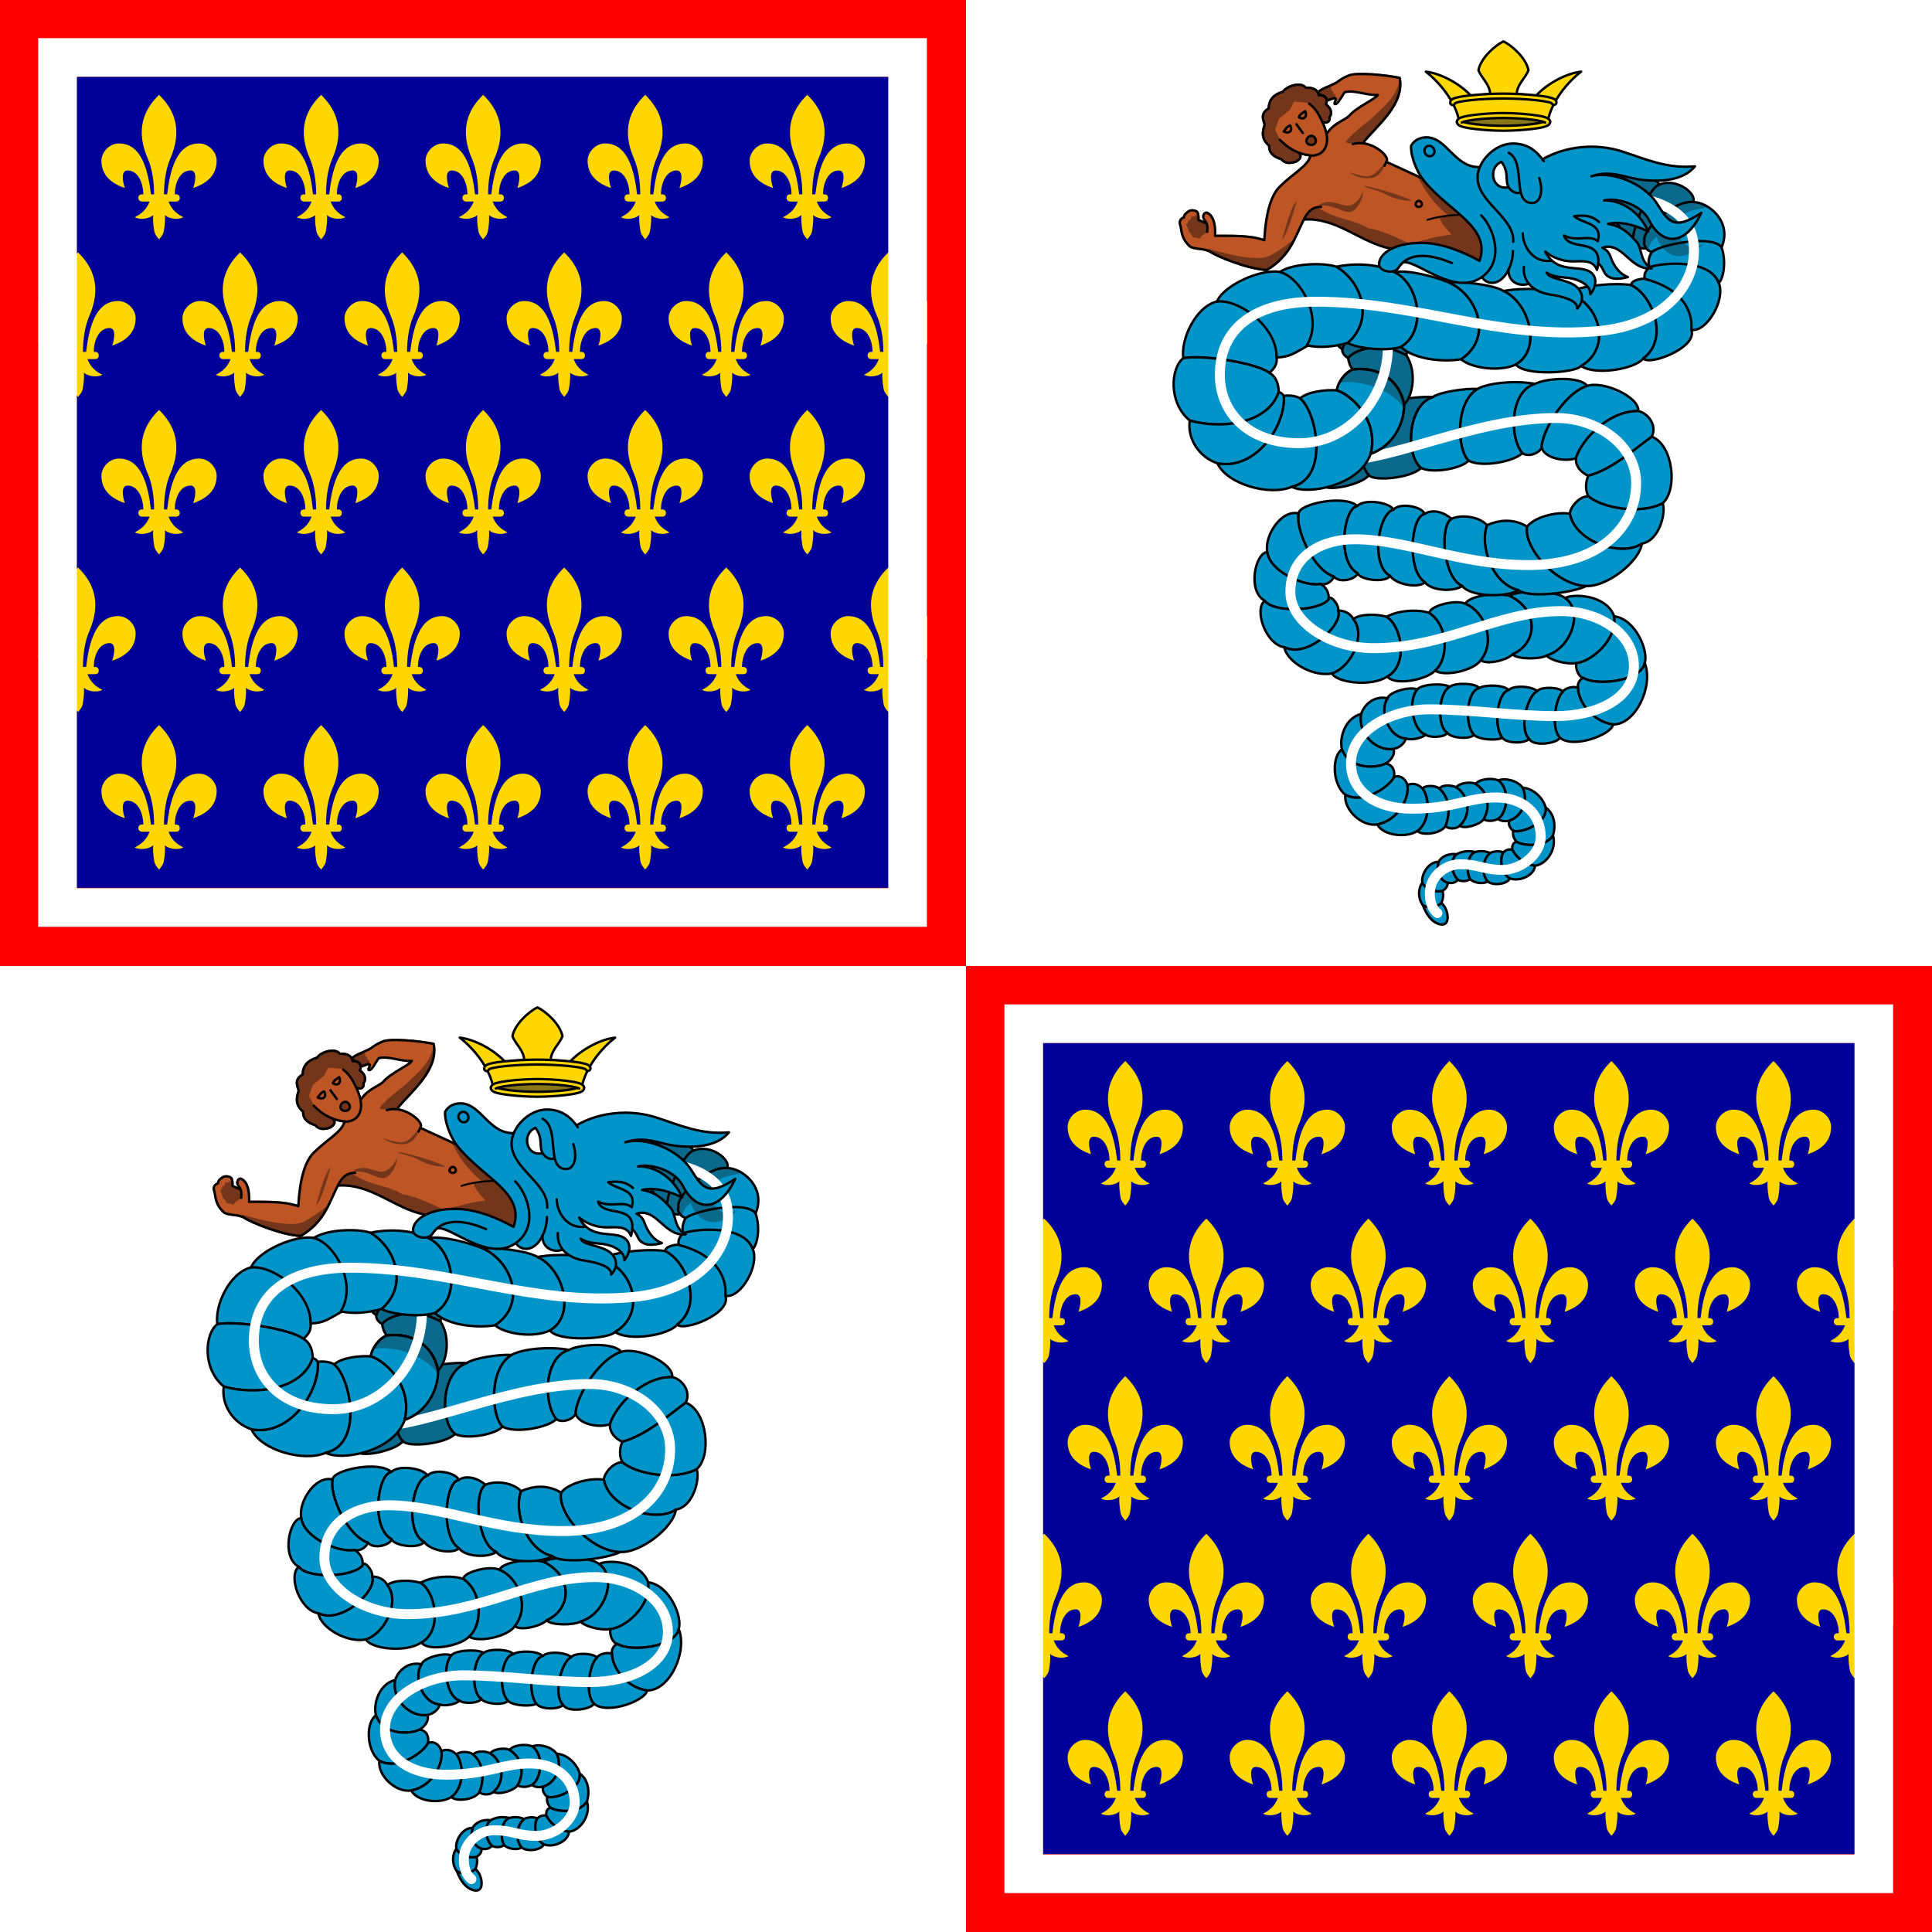
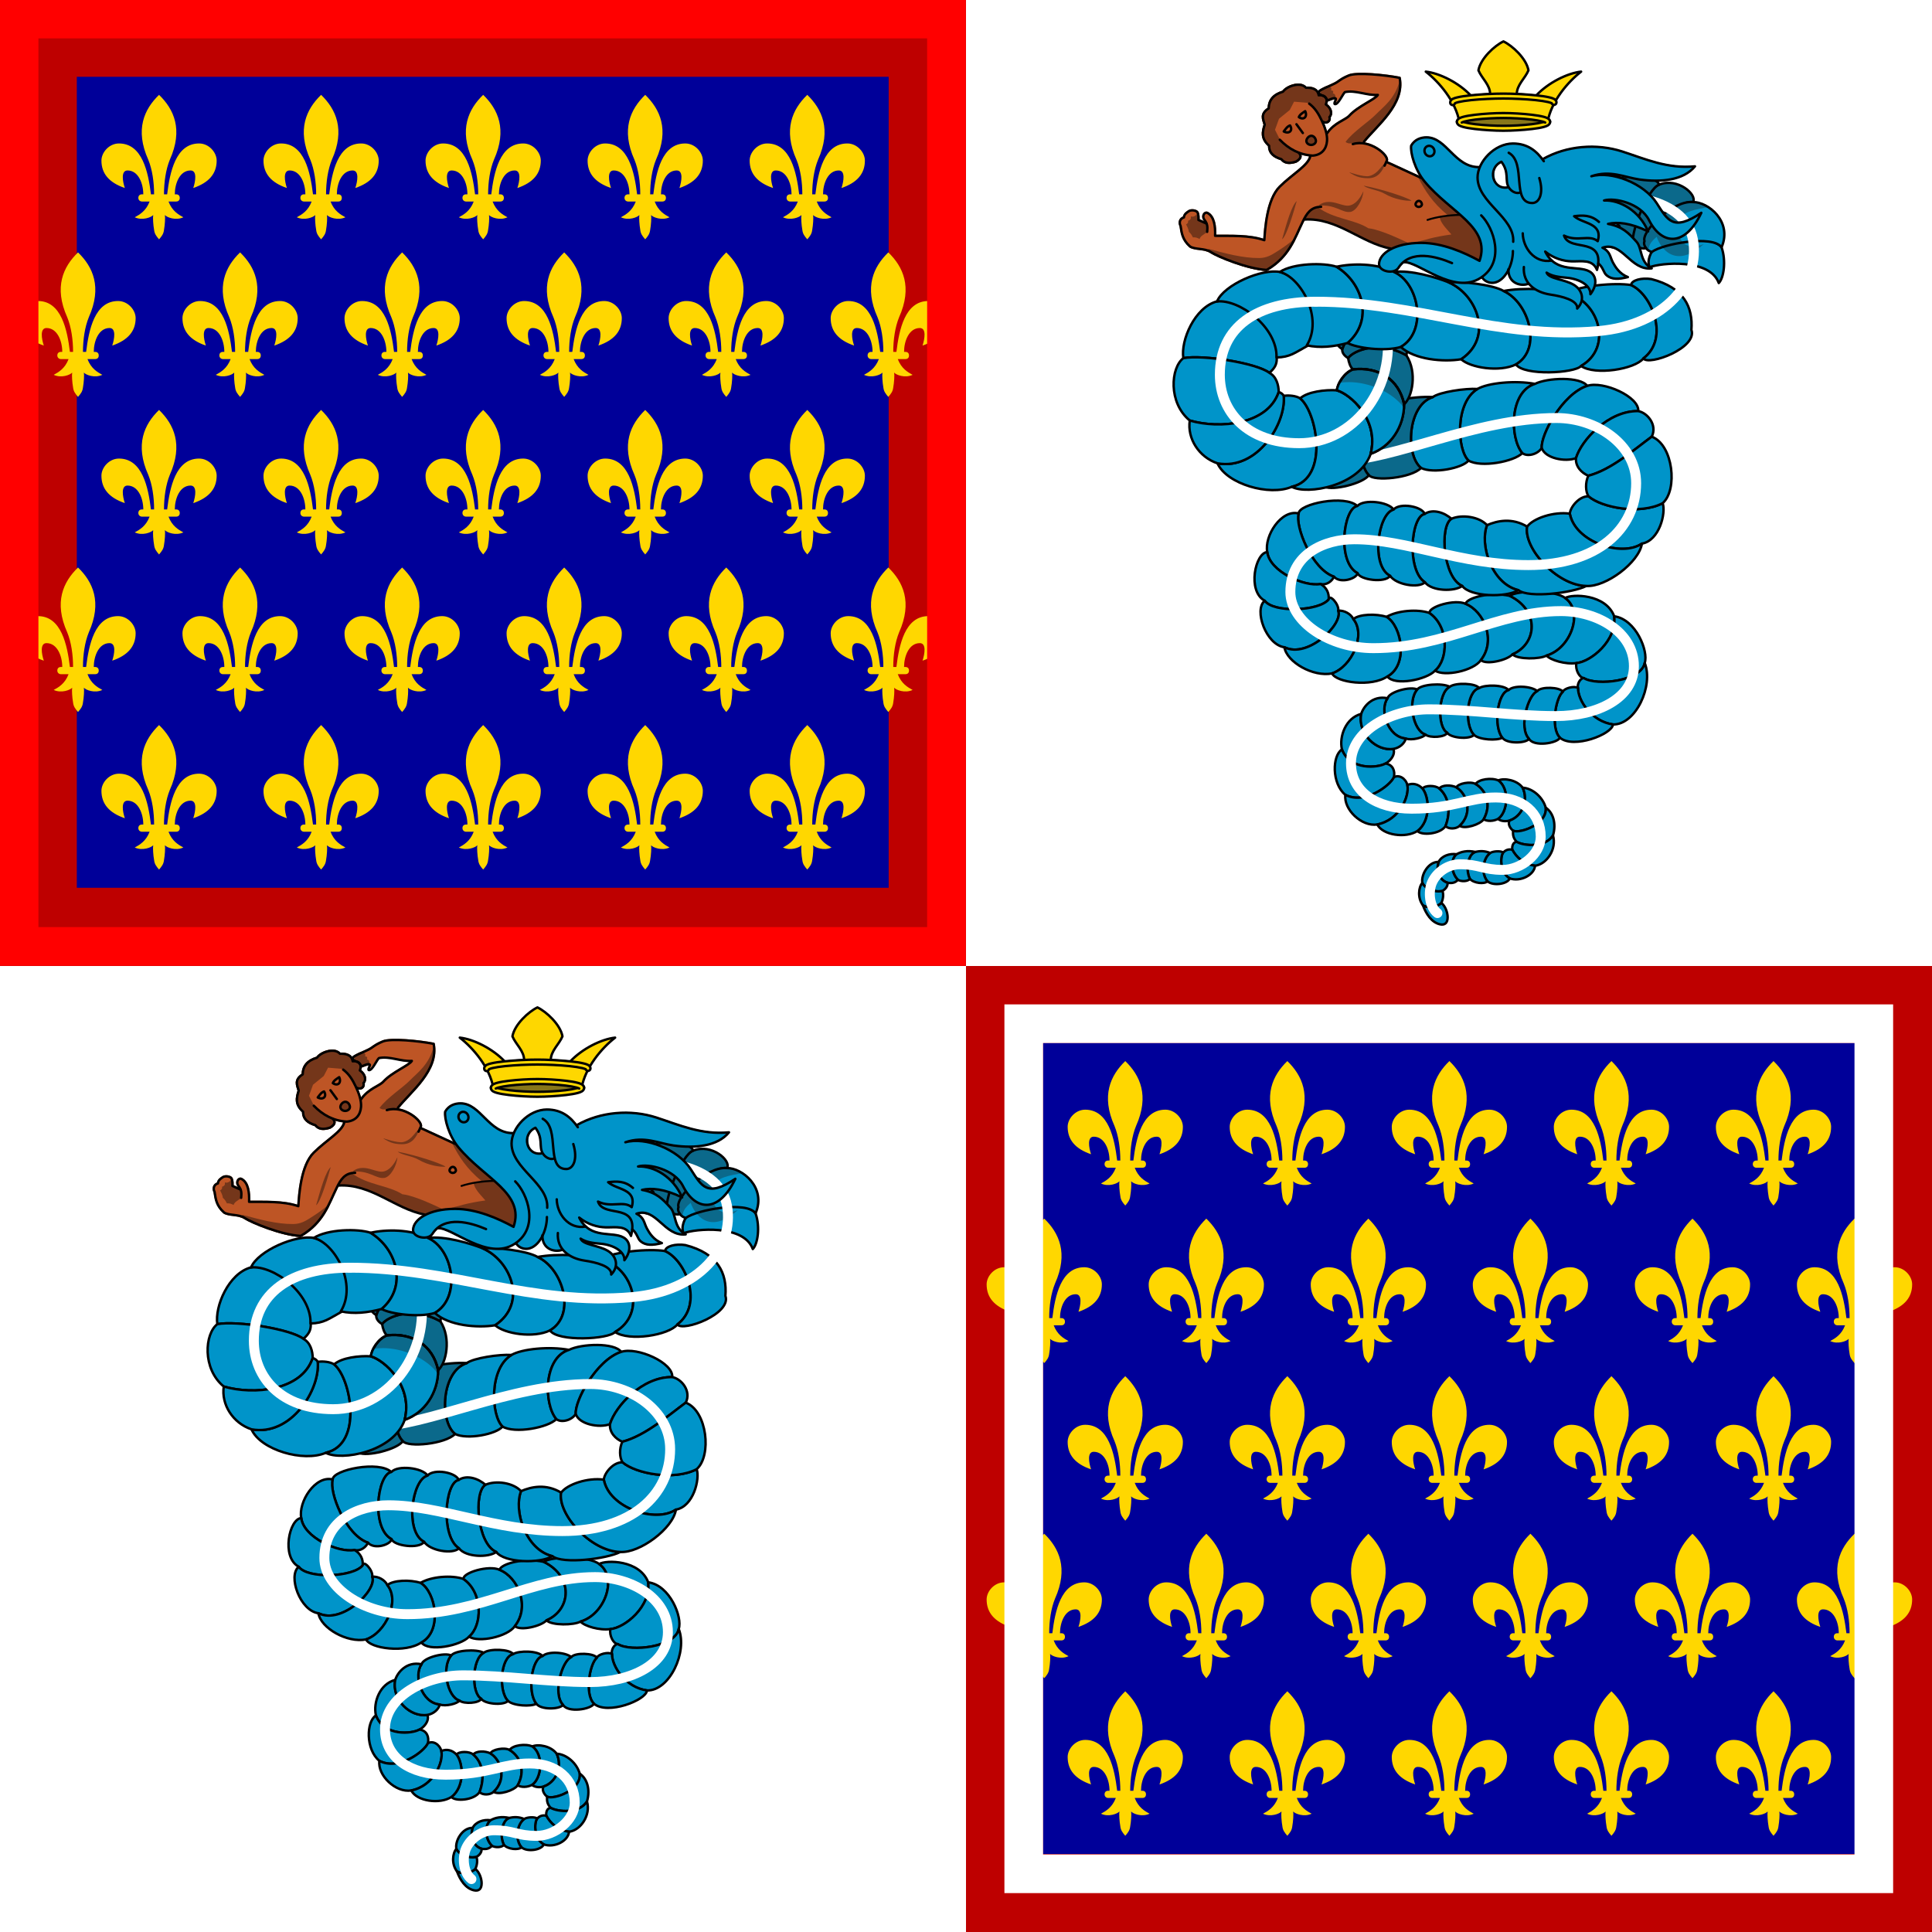
<svg xmlns="http://www.w3.org/2000/svg" xmlns:ns1="http://sodipodi.sourceforge.net/DTD/sodipodi-0.dtd" xmlns:ns2="http://www.inkscape.org/namespaces/inkscape" xmlns:xlink="http://www.w3.org/1999/xlink" id="svg2" ns1:version="0.32" ns2:version="0.48.5 r10040" width="1000" height="1000" version="1.0" ns1:docname="Flag_of_the_Duchy_of_Milan_(1395-1402).svg" ns2:output_extension="org.inkscape.output.svg.inkscape">
  <defs id="defs5">
    <path d="M-24 -16.5c9,22 13,50 13,77l-7 0c-6,-49 -19,-113 -71,-113 -22,0 -39,20 -39,38 0,29 17,49 52,61 -5,-15 -9,-39 6,-39 24,0 35,29 35,53l-3 0c-5,0 -8,3 -8,8 0,5 4,8 8,8l17 0c-8,21 -22,29 -33,35 17,8 37,0 41,-5 -1,6 0,22 2,33 1,9 5,14 11,21 6,-7 10,-12 11,-21 2,-11 3,-27 2,-33 4,5 24,13 41,5 -11,-6 -25,-14 -33,-35l17 0c5,0 8,-3 8,-8 0,-5 -3,-8 -8,-8l-3 0c0,-24 11,-53 35,-53 15,0 11,24 6,39 35,-12 52,-32 52,-61 0,-18 -17,-38 -39,-38 -52,0 -65,64 -71,113l-7 0c0,-27 4,-55 13,-77 30,-67 9,-112 -24,-144 -33,32 -54,77 -24,144z" fill="#ffd700" id="1" />
  </defs>
  <ns1:namedview ns2:window-height="1001" ns2:window-width="1920" ns2:pageshadow="2" ns2:pageopacity="0.0" guidetolerance="10.0" gridtolerance="10.0" objecttolerance="10.0" borderopacity="1.0" bordercolor="#666666" pagecolor="#ffffff" id="base" showgrid="false" ns2:zoom="0.34861481" ns2:cx="432.67198" ns2:cy="388.32061" ns2:window-x="-9" ns2:window-y="-9" ns2:current-layer="svg2" showguides="true" ns2:guide-bbox="true" ns2:showpageshadow="false" ns2:window-maximized="1" fit-margin-top="0" fit-margin-left="0" fit-margin-right="0" fit-margin-bottom="0" />
  <rect style="opacity:1;fill:#ffffff;fill-opacity:1;fill-rule:nonzero;stroke:none;stroke-width:0.9;stroke-linecap:round;stroke-linejoin:round;stroke-miterlimit:4;stroke-dasharray:none;stroke-opacity:1" id="rect3222" width="1000" height="1000" x="0" y="0" />
  <rect y="500" x="500" height="500" width="500" id="rect2463" style="opacity:1;fill:#be0000;fill-opacity:1;fill-rule:nonzero;stroke:none;stroke-width:0.9;stroke-linecap:round;stroke-linejoin:round;stroke-miterlimit:4;stroke-dasharray:none;stroke-opacity:1" />
  <rect style="opacity:1;fill:#be0000;fill-opacity:1;fill-rule:nonzero;stroke:none;stroke-width:0.9;stroke-linecap:round;stroke-linejoin:round;stroke-miterlimit:4;stroke-dasharray:none;stroke-opacity:1" id="rect2465" width="500" height="500" x="0" y="0" />
  <g id="g3313" transform="matrix(5.292,0,0,5.292,101.64,-4.362)">
    <g transform="matrix(0.489,0,0,0.489,81.92,1.209)" id="g3251">
      <path style="opacity:1;fill:#87761a;fill-opacity:1;fill-rule:nonzero;stroke:none;stroke-width:0.236;stroke-linecap:round;stroke-linejoin:round;stroke-miterlimit:4;stroke-dasharray:none;stroke-opacity:1" d="m 102.688,23.688 c 0,0 -1.477,-2.274 -8.766,-2.274 -7.32,0 -8.766,2.274 -8.766,2.274 0,0 3.238,1.156 8.766,1.156 5.559,0 8.766,-1.156 8.766,-1.156 z" id="path3229" ns1:nodetypes="czczc" ns2:connector-curvature="0" />
      <path style="fill:#fed700;fill-opacity:1;fill-rule:nonzero;stroke:#000000;stroke-width:0.483;stroke-linecap:round;stroke-linejoin:round;stroke-miterlimit:4;stroke-dasharray:none;stroke-opacity:1" d="m 93.911,7.498 c -1.773,0.841 -4.585,3.419 -5.003,5.783 0.677,1.63 2.341,2.899 2.341,4.786 -1.359,0.018 -2.847,0.181 -3.818,0.304 -2.447,-2.633 -6.342,-4.536 -9.056,-4.829 2.679,2.069 5.983,5.949 6.715,10.034 0,-0.789 5.47,-1.258 8.821,-1.258 3.351,0 8.836,0.469 8.836,1.258 0.731,-4.085 4.021,-7.966 6.7,-10.034 -2.713,0.293 -6.594,2.196 -9.041,4.829 -0.972,-0.123 -2.474,-0.286 -3.833,-0.304 0,-1.887 1.663,-3.155 2.341,-4.786 C 98.496,10.917 95.684,8.34 93.911,7.498 Z" id="path3031" ns2:connector-curvature="0" />
      <path id="path3033" d="m 93.911,25.363 c -1.699,0 -3.907,-0.128 -5.72,-0.347 -0.907,-0.11 -1.717,-0.238 -2.326,-0.405 -0.304,-0.083 -0.556,-0.165 -0.775,-0.289 -0.109,-0.062 -0.213,-0.138 -0.307,-0.246 -0.094,-0.108 -0.19,-0.275 -0.19,-0.463 -1.64e-4,-0.234 0.169,-0.436 0.402,-0.478 0.233,-0.043 0.464,0.086 0.549,0.305 4.71e-4,4.1e-5 0.005,0.008 0.015,0.014 0.005,0.005 0.01,0.009 0.015,0.014 0.093,0.053 0.295,0.131 0.556,0.202 0.521,0.143 1.3,0.284 2.18,0.39 1.759,0.213 3.951,0.318 5.603,0.318 1.653,0 3.855,-0.105 5.618,-0.318 0.882,-0.106 1.657,-0.247 2.18,-0.39 0.261,-0.071 0.462,-0.15 0.556,-0.202 0.011,-0.006 0.007,0.005 0.015,0 0.005,-0.003 -0.004,-0.012 0,-0.014 0.065,-0.242 0.306,-0.396 0.556,-0.355 0.25,0.041 0.428,0.264 0.41,0.514 0,0.188 -0.096,0.355 -0.19,0.463 -0.095,0.108 -0.198,0.184 -0.307,0.246 -0.219,0.124 -0.47,0.206 -0.775,0.289 -0.61,0.167 -1.417,0.295 -2.326,0.405 -1.817,0.219 -4.036,0.347 -5.735,0.347 z" style="fill:#fed700;fill-opacity:1;fill-rule:nonzero;stroke:#000000;stroke-width:0.483;stroke-linecap:round;stroke-linejoin:round;stroke-miterlimit:4;stroke-dasharray:none;stroke-opacity:1" ns2:connector-curvature="0" />
      <path style="fill:#fed700;fill-opacity:1;fill-rule:nonzero;stroke:none;stroke-width:0.236;stroke-linecap:round;stroke-linejoin:round;stroke-miterlimit:4;stroke-dasharray:none;stroke-opacity:1" d="m 102.264,23.721 c 0.094,0.053 0.649,-0.145 0.98,-0.145 0,-0.188 -0.096,-0.355 -0.19,-0.463 -0.095,-0.108 -0.198,-0.184 -0.307,-0.246 -0.219,-0.124 -0.47,-0.206 -0.775,-0.289 -0.61,-0.167 -1.418,-0.295 -2.326,-0.405 -1.817,-0.219 -4.036,-0.347 -5.735,-0.347 -1.699,0 -3.907,0.128 -5.72,0.347 -0.907,0.11 -1.717,0.238 -2.326,0.405 -0.305,0.083 -0.556,0.165 -0.775,0.289 -0.109,0.062 -0.213,0.138 -0.307,0.246 -0.094,0.108 -0.19,0.275 -0.19,0.463 0.244,0 0.887,0.197 0.98,0.145 0.093,-0.053 0.295,-0.131 0.556,-0.202 0.521,-0.143 1.3,-0.284 2.18,-0.39 1.759,-0.213 3.951,-0.318 5.603,-0.318 1.653,0 3.855,0.105 5.618,0.318 0.882,0.106 1.657,0.247 2.18,0.39 0.261,0.071 0.462,0.15 0.556,0.202 z" id="path3035" ns1:nodetypes="ccsssscssssccssssss" ns2:connector-curvature="0" />
      <path style="fill:#fed700;fill-opacity:1;fill-rule:nonzero;stroke:#000000;stroke-width:0.483;stroke-linecap:round;stroke-linejoin:round;stroke-miterlimit:4;stroke-dasharray:none;stroke-opacity:1" d="m 93.882,17.937 c -1.943,0 -4.48,0.129 -6.554,0.347 -1.037,0.109 -1.96,0.241 -2.648,0.405 -0.344,0.082 -0.624,0.157 -0.863,0.275 -0.12,0.059 -0.231,0.127 -0.336,0.231 -0.105,0.105 -0.219,0.283 -0.219,0.492 -0.031,0.255 0.144,0.49 0.4,0.536 0.256,0.046 0.503,-0.113 0.565,-0.362 0.013,-0.008 0.006,-0.003 0.029,-0.014 0.119,-0.059 0.354,-0.144 0.658,-0.217 0.609,-0.146 1.503,-0.284 2.516,-0.39 2.026,-0.213 4.549,-0.318 6.452,-0.318 1.903,0 4.435,0.105 6.466,0.318 1.015,0.107 1.905,0.245 2.516,0.39 0.306,0.073 0.539,0.158 0.658,0.217 0.028,0.014 0.031,0.006 0.044,0.014 -6e-5,0.005 -6e-5,0.01 0,0.014 0.085,0.222 0.32,0.35 0.556,0.304 0.236,-0.047 0.403,-0.255 0.395,-0.492 0,-0.209 -0.114,-0.387 -0.219,-0.492 -0.105,-0.105 -0.217,-0.172 -0.336,-0.231 -0.24,-0.118 -0.518,-0.193 -0.863,-0.275 -0.689,-0.164 -1.609,-0.296 -2.648,-0.405 -2.078,-0.218 -4.625,-0.347 -6.569,-0.347 z" id="path3037" ns2:connector-curvature="0" />
      <path ns1:nodetypes="csssscssssscssssss" id="path3039" d="m 103.244,23.576 c 0,-0.188 -0.096,-0.355 -0.19,-0.463 -0.095,-0.108 -0.198,-0.184 -0.307,-0.246 -0.219,-0.124 -0.47,-0.206 -0.775,-0.289 -0.61,-0.167 -1.417,-0.295 -2.326,-0.405 -1.817,-0.219 -4.036,-0.347 -5.735,-0.347 -1.699,0 -3.907,0.128 -5.72,0.347 -0.907,0.11 -1.717,0.238 -2.326,0.405 -0.304,0.083 -0.556,0.165 -0.775,0.289 -0.109,0.062 -0.213,0.138 -0.307,0.246 -0.094,0.108 -0.19,0.275 -0.19,0.463 m 0.98,0.145 c 0.093,-0.053 0.295,-0.131 0.556,-0.202 0.521,-0.143 1.3,-0.284 2.18,-0.39 1.759,-0.213 3.951,-0.318 5.603,-0.318 1.653,0 3.855,0.105 5.618,0.318 0.882,0.106 1.657,0.247 2.18,0.39 0.261,0.071 0.462,0.15 0.556,0.202" style="fill:none;fill-opacity:1;fill-rule:nonzero;stroke:#000000;stroke-width:0.483;stroke-linecap:round;stroke-linejoin:round;stroke-miterlimit:4;stroke-dasharray:none;stroke-opacity:1" ns2:connector-curvature="0" />
    </g>
    <path style="fill:#0094c9;fill-opacity:1;fill-rule:nonzero;stroke:#000000;stroke-width:0.236;stroke-linecap:round;stroke-linejoin:round;stroke-miterlimit:4;stroke-dasharray:none;stroke-opacity:1" d="m 123.399,86.873 c -0.275,0.291 -0.552,0.364 -1.02,0.291 -0.812,-0.235 -1.166,-1.239 -0.876,-2.038 0.285,-0.578 1.059,-0.857 1.757,-0.75 -0.604,0.484 -0.559,1.813 0.139,2.497 z" id="path3635" ns1:nodetypes="ccccc" ns2:connector-curvature="0" />
    <path ns1:nodetypes="ccccc" id="path3637" d="m 121.875,87.971 c 0.274,-0.176 0.533,-0.432 0.504,-0.807 -0.812,-0.235 -1.166,-1.239 -0.876,-2.038 -0.991,-0.042 -1.741,1.257 -1.592,2.05 0.247,0.539 1.089,0.962 1.964,0.795 z" style="fill:#0094c9;fill-opacity:1;fill-rule:nonzero;stroke:#000000;stroke-width:0.236;stroke-linecap:round;stroke-linejoin:round;stroke-miterlimit:4;stroke-dasharray:none;stroke-opacity:1" ns2:connector-curvature="0" />
    <path style="fill:#0094c9;fill-opacity:1;fill-rule:nonzero;stroke:#000000;stroke-width:0.236;stroke-linecap:round;stroke-linejoin:round;stroke-miterlimit:4;stroke-dasharray:none;stroke-opacity:1" d="m 121.875,87.971 c 0.136,0.346 0.052,0.831 -0.1,1.169 -0.387,0.423 -1.358,0.559 -1.809,0.227 -0.552,-0.729 -0.424,-1.776 -0.055,-2.191 0.247,0.539 1.089,0.962 1.964,0.795 z" id="path3639" ns1:nodetypes="ccccc" ns2:connector-curvature="0" />
    <path ns1:nodetypes="cccss" id="path3641" d="m 122.383,90.538 c 0,-0.437 -0.208,-1.077 -0.608,-1.398 -0.387,0.423 -1.358,0.559 -1.809,0.227 0.313,0.85 0.834,1.663 1.647,1.858 0.503,0.121 0.77,-0.136 0.77,-0.687 z" style="fill:#0094c9;fill-opacity:1;fill-rule:nonzero;stroke:#000000;stroke-width:0.236;stroke-linecap:round;stroke-linejoin:round;stroke-miterlimit:4;stroke-dasharray:none;stroke-opacity:1" ns2:connector-curvature="0" />
    <path style="fill:#0094c9;fill-opacity:1;fill-rule:nonzero;stroke:#000000;stroke-width:0.236;stroke-linecap:round;stroke-linejoin:round;stroke-miterlimit:4;stroke-dasharray:none;stroke-opacity:1" d="m 127.338,77.155 c 0.576,-0.256 1.837,-0.046 2.384,0.716 0.602,1.247 -0.04,2.796 -1.274,3.205 -0.333,0.109 -0.863,0.09 -1.139,-0.159 0.947,-0.642 1.171,-2.936 0.029,-3.762 z" id="path3643" ns1:nodetypes="ccccc" ns2:connector-curvature="0" />
    <path ns1:nodetypes="ccccc" id="path3645" d="m 131.978,79.818 c -0.303,-1.079 -1.348,-1.913 -2.255,-1.947 0.602,1.247 -0.04,2.796 -1.274,3.205 -0.223,0.328 0.07,0.804 0.343,0.994 0.645,0.319 3.367,-0.63 3.186,-2.252 z" style="fill:#0094c9;fill-opacity:1;fill-rule:nonzero;stroke:#000000;stroke-width:0.236;stroke-linecap:round;stroke-linejoin:round;stroke-miterlimit:4;stroke-dasharray:none;stroke-opacity:1" ns2:connector-curvature="0" />
    <path style="fill:#0094c9;fill-opacity:1;fill-rule:nonzero;stroke:#000000;stroke-width:0.236;stroke-linecap:round;stroke-linejoin:round;stroke-miterlimit:4;stroke-dasharray:none;stroke-opacity:1" d="m 131.978,79.818 c 0.685,0.458 1.068,1.491 0.71,2.72 -0.771,1.247 -2.895,1.012 -3.553,0.625 -0.305,-0.331 -0.396,-0.651 -0.343,-1.093 0.645,0.319 3.367,-0.63 3.186,-2.252 z" id="path3647" ns1:nodetypes="ccccc" ns2:connector-curvature="0" />
    <path ns1:nodetypes="ccccc" id="path3649" d="m 130.935,85.5 c 1.152,-0.146 2.139,-1.638 1.753,-2.962 -0.771,1.247 -2.895,1.012 -3.553,0.625 -0.333,0.026 -0.479,0.392 -0.425,0.774 0.398,0.731 1.089,1.401 2.225,1.564 z" style="fill:#0094c9;fill-opacity:1;fill-rule:nonzero;stroke:#000000;stroke-width:0.236;stroke-linecap:round;stroke-linejoin:round;stroke-miterlimit:4;stroke-dasharray:none;stroke-opacity:1" ns2:connector-curvature="0" />
    <path style="fill:#0094c9;fill-opacity:1;fill-rule:nonzero;stroke:#000000;stroke-width:0.236;stroke-linecap:round;stroke-linejoin:round;stroke-miterlimit:4;stroke-dasharray:none;stroke-opacity:1" d="m 130.935,85.5 c -0.083,0.925 -1.457,1.601 -2.475,1.238 -0.949,-0.524 -0.973,-2.076 -0.643,-2.532 0.189,-0.193 0.482,-0.376 0.892,-0.269 0.398,0.731 1.089,1.401 2.225,1.564 z" id="path3651" ns1:nodetypes="ccccc" ns2:connector-curvature="0" />
    <path ns1:nodetypes="ccccc" id="path3653" d="m 126.281,87.024 c 0.562,0.485 1.974,0.27 2.178,-0.286 -0.949,-0.524 -0.973,-2.076 -0.643,-2.532 -0.25,-0.18 -0.959,-0.143 -1.276,0.046 -0.755,0.566 -0.888,2.074 -0.259,2.772 z" style="fill:#0094c9;fill-opacity:1;fill-rule:nonzero;stroke:#000000;stroke-width:0.236;stroke-linecap:round;stroke-linejoin:round;stroke-miterlimit:4;stroke-dasharray:none;stroke-opacity:1" ns2:connector-curvature="0" />
    <path style="fill:#0094c9;fill-opacity:1;fill-rule:nonzero;stroke:#000000;stroke-width:0.236;stroke-linecap:round;stroke-linejoin:round;stroke-miterlimit:4;stroke-dasharray:none;stroke-opacity:1" d="m 126.281,87.024 c -0.289,0.293 -1.348,0.201 -1.72,-0.245 -0.414,-0.757 -0.26,-2.378 0.524,-2.628 0.45,-0.111 0.949,-0.115 1.455,0.101 -0.755,0.566 -0.888,2.074 -0.259,2.772 z" id="path3655" ns1:nodetypes="ccccc" ns2:connector-curvature="0" />
    <path ns1:nodetypes="ccccc" id="path3657" d="m 123.399,86.873 c 0.246,0.181 0.958,0.199 1.163,-0.094 -0.414,-0.757 -0.26,-2.378 0.524,-2.628 -0.758,-0.18 -1.412,-0.019 -1.825,0.225 -0.604,0.484 -0.559,1.813 0.139,2.497 z" style="fill:#0094c9;fill-opacity:1;fill-rule:nonzero;stroke:#000000;stroke-width:0.236;stroke-linecap:round;stroke-linejoin:round;stroke-miterlimit:4;stroke-dasharray:none;stroke-opacity:1" ns2:connector-curvature="0" />
    <path style="fill:#0094c9;fill-opacity:1;fill-rule:nonzero;stroke:#000000;stroke-width:0.236;stroke-linecap:round;stroke-linejoin:round;stroke-miterlimit:4;stroke-dasharray:none;stroke-opacity:1" d="m 119.923,77.951 c 0.265,-0.333 1.254,-0.337 1.647,-0.002 0.932,0.781 1.163,2.233 0.609,3.671 -0.527,0.807 -2.358,0.945 -2.75,0.481 1.316,-1.011 1.171,-3.305 0.495,-4.15 z" id="path3659" ns1:nodetypes="ccccc" ns2:connector-curvature="0" />
    <path ns1:nodetypes="ccccc" id="path3661" d="m 123.243,77.834 c -0.531,-0.256 -1.386,-0.26 -1.673,0.115 0.932,0.781 1.163,2.233 0.609,3.671 0.269,0.303 1.001,0.323 1.384,-0.024 1.316,-1.224 0.744,-3.13 -0.32,-3.762 z" style="fill:#0094c9;fill-opacity:1;fill-rule:nonzero;stroke:#000000;stroke-width:0.236;stroke-linecap:round;stroke-linejoin:round;stroke-miterlimit:4;stroke-dasharray:none;stroke-opacity:1" ns2:connector-curvature="0" />
    <path style="fill:#0094c9;fill-opacity:1;fill-rule:nonzero;stroke:#000000;stroke-width:0.236;stroke-linecap:round;stroke-linejoin:round;stroke-miterlimit:4;stroke-dasharray:none;stroke-opacity:1" d="m 123.243,77.834 c 0.168,-0.392 1.371,-0.609 1.879,-0.332 1.087,0.645 1.571,2.078 0.784,3.458 -0.352,0.516 -1.853,0.983 -2.343,0.636 1.316,-1.224 0.744,-3.13 -0.32,-3.762 z" id="path3663" ns1:nodetypes="ccccc" ns2:connector-curvature="0" />
    <path ns1:nodetypes="ccccc" id="path3665" d="m 127.338,77.155 c -0.667,-0.295 -1.91,-0.124 -2.216,0.347 1.087,0.645 1.571,2.078 0.784,3.458 0.347,0.206 0.942,0.207 1.404,-0.043 0.947,-0.642 1.171,-2.936 0.029,-3.762 z" style="fill:#0094c9;fill-opacity:1;fill-rule:nonzero;stroke:#000000;stroke-width:0.236;stroke-linecap:round;stroke-linejoin:round;stroke-miterlimit:4;stroke-dasharray:none;stroke-opacity:1" ns2:connector-curvature="0" />
    <path style="fill:#0094c9;fill-opacity:1;fill-rule:nonzero;stroke:#000000;stroke-width:0.236;stroke-linecap:round;stroke-linejoin:round;stroke-miterlimit:4;stroke-dasharray:none;stroke-opacity:1" d="m 117.089,74.069 c 0.207,0.657 -0.415,1.255 -0.78,1.434 -0.738,0.432 -3.476,0.7 -4.263,-1.376 -0.294,-1.27 0.379,-3.093 1.889,-3.479 -0.373,1.94 1.482,3.683 3.154,3.42 z" id="path3667" ns1:nodetypes="ccccc" ns2:connector-curvature="0" />
    <path ns1:nodetypes="ccccc" id="path3669" d="m 117.128,76.844 c 0.129,-0.605 -0.085,-1.23 -0.819,-1.341 -0.738,0.432 -3.476,0.7 -4.263,-1.376 -0.954,0.594 -1.018,3.332 0.336,4.441 1.917,0.989 4.413,-0.937 4.746,-1.724 z" style="fill:#0094c9;fill-opacity:1;fill-rule:nonzero;stroke:#000000;stroke-width:0.236;stroke-linecap:round;stroke-linejoin:round;stroke-miterlimit:4;stroke-dasharray:none;stroke-opacity:1" ns2:connector-curvature="0" />
    <path style="fill:#0094c9;fill-opacity:1;fill-rule:nonzero;stroke:#000000;stroke-width:0.236;stroke-linecap:round;stroke-linejoin:round;stroke-miterlimit:4;stroke-dasharray:none;stroke-opacity:1" d="m 117.128,76.844 c 0.498,-0.275 1.138,0.09 1.317,0.755 0.233,1.111 -0.758,3.437 -2.943,3.865 -1.536,0.244 -3.309,-1.482 -3.119,-2.896 1.917,0.989 4.413,-0.937 4.746,-1.724 z" id="path3671" ns1:nodetypes="ccccc" ns2:connector-curvature="0" />
    <path ns1:nodetypes="ccccc" id="path3673" d="m 119.923,77.951 c -0.395,-0.43 -0.939,-0.57 -1.479,-0.351 0.233,1.111 -0.758,3.437 -2.943,3.865 0.541,1.06 2.786,1.372 3.927,0.636 1.316,-1.011 1.171,-3.305 0.495,-4.15 z" style="fill:#0094c9;fill-opacity:1;fill-rule:nonzero;stroke:#000000;stroke-width:0.236;stroke-linecap:round;stroke-linejoin:round;stroke-miterlimit:4;stroke-dasharray:none;stroke-opacity:1" ns2:connector-curvature="0" />
    <path ns1:nodetypes="ccccc" id="path3675" d="m 124.97,72.71 c 0.517,0.482 2.244,0.575 2.772,0.27 -0.893,-1.063 -0.506,-4.405 0.609,-4.656 -0.449,-0.551 -2.358,-0.55 -2.886,-0.198 -1.247,0.27 -1.469,3.644 -0.495,4.585 z" style="fill:#0094c9;fill-opacity:1;fill-rule:nonzero;stroke:#000000;stroke-width:0.236;stroke-linecap:round;stroke-linejoin:round;stroke-miterlimit:4;stroke-dasharray:none;stroke-opacity:1" ns2:connector-curvature="0" />
    <path style="fill:#0094c9;fill-opacity:1;fill-rule:nonzero;stroke:#000000;stroke-width:0.236;stroke-linecap:round;stroke-linejoin:round;stroke-miterlimit:4;stroke-dasharray:none;stroke-opacity:1" d="m 124.97,72.71 c -0.512,0.482 -2.317,0.284 -2.624,-0.215 -0.99,-0.519 -0.933,-3.901 0.24,-4.501 0.58,-0.435 2.573,-0.356 2.879,0.132 -1.247,0.27 -1.469,3.644 -0.495,4.585 z" id="path3677" ns1:nodetypes="ccccc" ns2:connector-curvature="0" />
    <path ns1:nodetypes="ccccc" id="path3679" d="m 120.214,72.671 c 0.44,0.365 1.953,0.265 2.132,-0.177 -0.99,-0.519 -0.933,-3.901 0.24,-4.501 -0.74,-0.396 -2.804,-0.239 -3.177,0.268 -0.975,1.105 -0.401,4.071 0.805,4.41 z" style="fill:#0094c9;fill-opacity:1;fill-rule:nonzero;stroke:#000000;stroke-width:0.236;stroke-linecap:round;stroke-linejoin:round;stroke-miterlimit:4;stroke-dasharray:none;stroke-opacity:1" ns2:connector-curvature="0" />
    <path style="fill:#0094c9;fill-opacity:1;fill-rule:nonzero;stroke:#000000;stroke-width:0.236;stroke-linecap:round;stroke-linejoin:round;stroke-miterlimit:4;stroke-dasharray:none;stroke-opacity:1" d="m 120.214,72.671 c -0.201,0.307 -1.347,0.595 -1.925,0.386 -1.825,-0.151 -2.583,-2.891 -1.779,-3.938 0.172,-0.649 2.262,-1.191 2.898,-0.858 -0.975,1.105 -0.401,4.071 0.805,4.41 z" id="path3681" ns1:nodetypes="ccccc" ns2:connector-curvature="0" />
    <path ns1:nodetypes="ccccc" id="path3683" d="m 117.089,74.069 c 0.537,-0.081 1.08,-0.493 1.2,-1.011 -1.825,-0.151 -2.583,-2.891 -1.779,-3.938 -1.497,-0.319 -2.377,0.848 -2.576,1.529 -0.373,1.94 1.482,3.683 3.154,3.42 z" style="fill:#0094c9;fill-opacity:1;fill-rule:nonzero;stroke:#000000;stroke-width:0.236;stroke-linecap:round;stroke-linejoin:round;stroke-miterlimit:4;stroke-dasharray:none;stroke-opacity:1" ns2:connector-curvature="0" />
    <path ns1:nodetypes="ccccc" id="path3685" d="m 120.603,60.772 c -1.172,-0.392 -3.133,-0.24 -4.196,0.386 1.495,0.898 2.153,4.699 0.085,5.826 0.677,0.963 3.854,0.323 4.665,-0.567 1.296,-1.069 1.404,-4.295 -0.553,-5.645 z" style="fill:#0094c9;fill-opacity:1;fill-rule:nonzero;stroke:#000000;stroke-width:0.236;stroke-linecap:round;stroke-linejoin:round;stroke-miterlimit:4;stroke-dasharray:none;stroke-opacity:1" ns2:connector-curvature="0" />
    <path style="fill:#0094c9;fill-opacity:1;fill-rule:nonzero;stroke:#000000;stroke-width:0.236;stroke-linecap:round;stroke-linejoin:round;stroke-miterlimit:4;stroke-dasharray:none;stroke-opacity:1" d="m 120.603,60.772 c -0.046,-0.625 2.477,-1.366 3.529,-0.895 1.825,0.723 3.027,3.592 1.502,5.515 -0.721,1.04 -3.561,1.643 -4.478,1.025 1.296,-1.069 1.404,-4.295 -0.553,-5.645 z" id="path3687" ns1:nodetypes="ccccc" ns2:connector-curvature="0" />
    <path ns1:nodetypes="ccccc" id="path3689" d="m 128.464,59.102 c -1.929,-0.411 -4.142,0.167 -4.332,0.775 1.825,0.723 3.027,3.592 1.502,5.515 0.56,0.497 2.592,-0.007 3.093,-0.567 2.403,-1.011 2.704,-4.276 -0.262,-5.723 z" style="fill:#0094c9;fill-opacity:1;fill-rule:nonzero;stroke:#000000;stroke-width:0.236;stroke-linecap:round;stroke-linejoin:round;stroke-miterlimit:4;stroke-dasharray:none;stroke-opacity:1" ns2:connector-curvature="0" />
    <path style="fill:#0094c9;fill-opacity:1;fill-rule:nonzero;stroke:#000000;stroke-width:0.236;stroke-linecap:round;stroke-linejoin:round;stroke-miterlimit:4;stroke-dasharray:none;stroke-opacity:1" d="m 128.464,59.102 c 0.692,-0.547 4.418,-0.59 5.412,0.212 1.825,1.266 0.62,4.912 -1.818,5.632 -0.643,0.361 -2.804,0.401 -3.333,-0.121 2.403,-1.011 2.704,-4.276 -0.262,-5.723 z" id="path3691" ns1:nodetypes="ccccc" ns2:connector-curvature="0" />
    <path ns1:nodetypes="ccccc" id="path3693" d="m 138.675,61.102 c -0.822,-2.197 -4.123,-2.201 -4.798,-1.788 1.825,1.266 0.62,4.912 -1.818,5.632 0.366,0.439 1.855,0.886 2.918,0.733 1.413,-0.118 3.986,-2.199 3.698,-4.577 z" style="fill:#0094c9;fill-opacity:1;fill-rule:nonzero;stroke:#000000;stroke-width:0.236;stroke-linecap:round;stroke-linejoin:round;stroke-miterlimit:4;stroke-dasharray:none;stroke-opacity:1" ns2:connector-curvature="0" />
    <path style="fill:#0094c9;fill-opacity:1;fill-rule:nonzero;stroke:#000000;stroke-width:0.236;stroke-linecap:round;stroke-linejoin:round;stroke-miterlimit:4;stroke-dasharray:none;stroke-opacity:1" d="m 138.675,61.102 c 2.128,0.288 3.37,3.429 2.986,4.56 -0.291,1.771 -4.679,2.292 -5.972,1.478 -0.43,-0.027 -0.844,-0.861 -0.712,-1.46 1.413,-0.118 3.986,-2.199 3.698,-4.577 z" id="path3695" ns1:nodetypes="ccccc" ns2:connector-curvature="0" />
    <path ns1:nodetypes="ccccc" id="path3697" d="m 138.558,71.681 c 2.206,0.055 3.991,-3.773 3.102,-6.019 -0.291,1.771 -4.679,2.292 -5.972,1.478 -0.371,0.05 -0.649,0.615 -0.557,0.966 -0.004,1.28 1.365,3.295 3.426,3.575 z" style="fill:#0094c9;fill-opacity:1;fill-rule:nonzero;stroke:#000000;stroke-width:0.236;stroke-linecap:round;stroke-linejoin:round;stroke-miterlimit:4;stroke-dasharray:none;stroke-opacity:1" ns2:connector-curvature="0" />
    <path style="fill:#0094c9;fill-opacity:1;fill-rule:nonzero;stroke:#000000;stroke-width:0.236;stroke-linecap:round;stroke-linejoin:round;stroke-miterlimit:4;stroke-dasharray:none;stroke-opacity:1" d="m 138.558,71.681 c -0.085,0.967 -3.87,2.419 -5.186,1.299 -0.932,-0.888 -0.448,-3.901 0.279,-4.501 0.153,-0.357 1.117,-0.589 1.481,-0.373 -0.004,1.28 1.365,3.295 3.426,3.575 z" id="path3699" ns1:nodetypes="ccccc" ns2:connector-curvature="0" />
    <path ns1:nodetypes="ccccc" id="path3701" d="m 130.347,73.098 c 0.478,0.792 2.73,0.439 3.025,-0.118 -0.932,-0.888 -0.448,-3.901 0.279,-4.501 -0.274,-0.454 -2.125,-0.531 -2.498,-0.062 -0.917,0.348 -1.857,3.605 -0.806,4.682 z" style="fill:#0094c9;fill-opacity:1;fill-rule:nonzero;stroke:#000000;stroke-width:0.236;stroke-linecap:round;stroke-linejoin:round;stroke-miterlimit:4;stroke-dasharray:none;stroke-opacity:1" ns2:connector-curvature="0" />
    <path style="fill:#0094c9;fill-opacity:1;fill-rule:nonzero;stroke:#000000;stroke-width:0.236;stroke-linecap:round;stroke-linejoin:round;stroke-miterlimit:4;stroke-dasharray:none;stroke-opacity:1" d="m 130.347,73.098 c -0.376,0.462 -2.22,0.478 -2.605,-0.118 -0.893,-1.063 -0.506,-4.405 0.609,-4.656 0.444,-0.493 2.204,-0.414 2.801,0.093 -0.917,0.348 -1.857,3.605 -0.806,4.682 z" id="path3703" ns1:nodetypes="ccccc" ns2:connector-curvature="0" />
    <path ns1:nodetypes="ccccc" id="path3705" d="m 111.269,57.231 c 0.613,0.706 2.221,0.199 2.31,-0.355 -2.041,-1.079 -1.391,-6.337 -0.025,-6.555 -1.19,-1.151 -5.727,-0.226 -5.739,0.723 -0.378,1.237 1.267,5.45 3.455,6.187 z" style="fill:#0094c9;fill-opacity:1;fill-rule:nonzero;stroke:#000000;stroke-width:0.236;stroke-linecap:round;stroke-linejoin:round;stroke-miterlimit:4;stroke-dasharray:none;stroke-opacity:1" ns2:connector-curvature="0" />
    <path style="fill:#0094c9;fill-opacity:1;fill-rule:nonzero;stroke:#000000;stroke-width:0.236;stroke-linecap:round;stroke-linejoin:round;stroke-miterlimit:4;stroke-dasharray:none;stroke-opacity:1" d="m 111.269,57.231 c -0.183,0.404 -0.689,0.858 -1.314,0.716 -1.602,0.294 -4.987,-1.231 -5.213,-3.124 -0.311,-1.563 1.356,-4.206 3.073,-3.779 -0.378,1.237 1.267,5.45 3.455,6.187 z" id="path3707" ns1:nodetypes="ccccc" ns2:connector-curvature="0" />
    <path ns1:nodetypes="ccccc" id="path3709" d="m 110.747,59.454 c 0.064,-0.584 -0.195,-1.174 -0.792,-1.508 -1.602,0.294 -4.987,-1.231 -5.213,-3.124 -1.162,0.057 -1.993,3.81 -0.249,4.759 0.857,1.21 5.329,1.03 6.255,-0.127 z" style="fill:#0094c9;fill-opacity:1;fill-rule:nonzero;stroke:#000000;stroke-width:0.236;stroke-linecap:round;stroke-linejoin:round;stroke-miterlimit:4;stroke-dasharray:none;stroke-opacity:1" ns2:connector-curvature="0" />
    <path style="fill:#0094c9;fill-opacity:1;fill-rule:nonzero;stroke:#000000;stroke-width:0.236;stroke-linecap:round;stroke-linejoin:round;stroke-miterlimit:4;stroke-dasharray:none;stroke-opacity:1" d="m 110.747,59.454 c 0.064,-0.584 1.04,0.474 0.937,1.1 0.539,1.282 -2.956,4.726 -5.268,3.575 -1.794,-0.245 -3.009,-3.657 -1.924,-4.548 0.857,1.21 5.329,1.03 6.255,-0.127 z" id="path3711" ns1:nodetypes="ccccc" ns2:connector-curvature="0" />
    <path ns1:nodetypes="ccccc" id="path3713" d="m 113.163,61.376 c -0.238,-0.501 -0.882,-0.872 -1.479,-0.822 0.539,1.282 -2.956,4.726 -5.268,3.575 0.238,1.457 2.811,2.931 4.665,2.562 1.928,-0.657 3.353,-3.774 2.082,-5.315 z" style="fill:#0094c9;fill-opacity:1;fill-rule:nonzero;stroke:#000000;stroke-width:0.236;stroke-linecap:round;stroke-linejoin:round;stroke-miterlimit:4;stroke-dasharray:none;stroke-opacity:1" ns2:connector-curvature="0" />
    <path style="fill:#0094c9;fill-opacity:1;fill-rule:nonzero;stroke:#000000;stroke-width:0.236;stroke-linecap:round;stroke-linejoin:round;stroke-miterlimit:4;stroke-dasharray:none;stroke-opacity:1" d="m 113.163,61.376 c 0.585,-0.501 2.248,-0.542 3.243,-0.218 1.495,0.898 2.153,4.699 0.085,5.826 -1.547,1.072 -5.013,0.598 -5.41,-0.293 1.928,-0.657 3.353,-3.774 2.082,-5.315 z" id="path3715" ns1:nodetypes="ccccc" ns2:connector-curvature="0" />
    <path ns1:nodetypes="ccccc" id="path3717" d="m 135.948,58.136 c -1.309,0.679 -5.631,1.215 -6.639,0.414 -2.673,-0.64 -3.807,-4.498 -3.072,-6.363 1.006,-0.437 2.454,-0.747 3.924,0.147 -0.351,2.088 2.859,5.725 5.788,5.802 z" style="fill:#0094c9;fill-opacity:1;fill-rule:nonzero;stroke:#000000;stroke-width:0.236;stroke-linecap:round;stroke-linejoin:round;stroke-miterlimit:4;stroke-dasharray:none;stroke-opacity:1" ns2:connector-curvature="0" />
    <path ns1:nodetypes="ccccc" id="path3719" d="m 123.814,58.136 c 0.778,1.063 4.252,1.16 5.494,0.414 -2.673,-0.64 -3.807,-4.498 -3.072,-6.363 -0.751,-0.822 -2.432,-1.077 -3.488,-0.622 -1.174,0.715 -0.82,5.78 1.066,6.571 z" style="fill:#0094c9;fill-opacity:1;fill-rule:nonzero;stroke:#000000;stroke-width:0.236;stroke-linecap:round;stroke-linejoin:round;stroke-miterlimit:4;stroke-dasharray:none;stroke-opacity:1" ns2:connector-curvature="0" />
    <path style="fill:#0094c9;fill-opacity:1;fill-rule:nonzero;stroke:#000000;stroke-width:0.236;stroke-linecap:round;stroke-linejoin:round;stroke-miterlimit:4;stroke-dasharray:none;stroke-opacity:1" d="m 123.814,58.136 c -0.76,0.569 -2.968,0.528 -3.647,-0.355 -1.822,-1.161 -1.391,-6.474 -0.025,-6.692 0.787,-0.52 1.932,-0.143 2.606,0.476 -1.174,0.715 -0.82,5.78 1.066,6.571 z" id="path3721" ns1:nodetypes="ccccc" ns2:connector-curvature="0" />
    <path ns1:nodetypes="ccccc" id="path3723" d="m 116.759,57.148 c 0.585,0.871 2.77,1.242 3.408,0.633 -1.822,-1.161 -1.391,-6.474 -0.025,-6.692 -0.284,-0.739 -2.405,-1.132 -3.049,-0.43 -1.559,0.413 -2.247,5.533 -0.334,6.489 z" style="fill:#0094c9;fill-opacity:1;fill-rule:nonzero;stroke:#000000;stroke-width:0.236;stroke-linecap:round;stroke-linejoin:round;stroke-miterlimit:4;stroke-dasharray:none;stroke-opacity:1" ns2:connector-curvature="0" />
    <path style="fill:#0094c9;fill-opacity:1;fill-rule:nonzero;stroke:#000000;stroke-width:0.236;stroke-linecap:round;stroke-linejoin:round;stroke-miterlimit:4;stroke-dasharray:none;stroke-opacity:1" d="m 116.759,57.148 c -0.485,0.734 -2.995,0.391 -3.181,-0.273 -2.041,-1.079 -1.391,-6.337 -0.025,-6.555 0.622,-0.712 3.058,-0.418 3.539,0.339 -1.559,0.413 -2.247,5.533 -0.334,6.489 z" id="path3725" ns1:nodetypes="ccccc" ns2:connector-curvature="0" />
    <path ns1:nodetypes="ccccc" id="path3727" d="m 143.415,50.038 c 0.338,0.926 -0.305,3.658 -2.028,3.955 -1.987,1.364 -6.552,-0.16 -7.053,-2.931 0.045,-0.63 0.917,-1.735 1.837,-1.693 1.269,1.1 5.027,1.827 7.243,0.669 z" style="fill:#0094c9;fill-opacity:1;fill-rule:nonzero;stroke:#000000;stroke-width:0.236;stroke-linecap:round;stroke-linejoin:round;stroke-miterlimit:4;stroke-dasharray:none;stroke-opacity:1" ns2:connector-curvature="0" />
    <path style="fill:#0094c9;fill-opacity:1;fill-rule:nonzero;stroke:#000000;stroke-width:0.236;stroke-linecap:round;stroke-linejoin:round;stroke-miterlimit:4;stroke-dasharray:none;stroke-opacity:1" d="m 135.948,58.136 c 1.903,0.13 5.158,-2.299 5.439,-4.143 -1.987,1.364 -6.552,-0.16 -7.053,-2.931 -1.602,-0.218 -3.585,0.461 -4.175,1.272 -0.351,2.088 2.859,5.725 5.788,5.802 z" id="path3729" ns1:nodetypes="ccccc" ns2:connector-curvature="0" />
    <path style="fill:#0094c9;fill-opacity:1;fill-rule:nonzero;stroke:#000000;stroke-width:0.236;stroke-linecap:round;stroke-linejoin:round;stroke-miterlimit:4;stroke-dasharray:none;stroke-opacity:1" d="m 130.924,38.371 c -1.913,-0.364 -4.588,-0.103 -5.624,0.496 -2.234,1.337 -1.995,5.961 -0.876,7.006 1.226,0.716 4.458,0.104 5.269,-0.732 -1.257,-1.508 -1.259,-5.997 1.231,-6.77 z" id="path3731" ns1:nodetypes="ccccc" ns2:connector-curvature="0" />
    <path ns1:nodetypes="ccccc" id="path3733" d="m 120.932,39.661 c 0.668,-0.501 3.209,-0.872 4.369,-0.794 -2.234,1.337 -1.995,5.961 -0.876,7.006 -0.586,0.743 -3.448,1.312 -4.641,0.723 -1.559,-1.234 -1.341,-6.162 1.149,-6.935 z" style="fill:#0094c9;fill-opacity:1;fill-rule:nonzero;stroke:#000000;stroke-width:0.236;stroke-linecap:round;stroke-linejoin:round;stroke-miterlimit:4;stroke-dasharray:none;stroke-opacity:1" ns2:connector-curvature="0" />
    <path ns1:nodetypes="ccccc" id="path3735" d="m 130.924,38.371 c 1.217,-0.611 4.444,-0.734 5.11,0.194 -2.453,0.815 -4.548,4.808 -4.445,6.073 -0.421,0.661 -1.444,0.872 -1.896,0.504 -1.257,-1.508 -1.259,-5.997 1.231,-6.77 z" style="fill:#0094c9;fill-opacity:1;fill-rule:nonzero;stroke:#000000;stroke-width:0.236;stroke-linecap:round;stroke-linejoin:round;stroke-miterlimit:4;stroke-dasharray:none;stroke-opacity:1" ns2:connector-curvature="0" />
    <path style="fill:#0094c9;fill-opacity:1;fill-rule:nonzero;stroke:#000000;stroke-width:0.236;stroke-linecap:round;stroke-linejoin:round;stroke-miterlimit:4;stroke-dasharray:none;stroke-opacity:1" d="m 141.027,41.034 c 0.119,-1.407 -3.435,-2.985 -4.992,-2.469 -2.453,0.815 -4.548,4.808 -4.445,6.073 0.32,1.018 2.289,1.394 3.347,0.998 0.528,-1.755 3.161,-4.652 6.09,-4.602 z" id="path3737" ns1:nodetypes="ccccc" ns2:connector-curvature="0" />
    <path ns1:nodetypes="ccccc" id="path3739" d="m 141.027,41.034 c 0.887,0.157 1.891,1.352 1.322,2.5 -1.74,1.282 -3.972,3.244 -6.202,3.822 -0.668,-0.273 -1.279,-0.912 -1.21,-1.72 0.528,-1.755 3.161,-4.652 6.09,-4.602 z" style="fill:#0094c9;fill-opacity:1;fill-rule:nonzero;stroke:#000000;stroke-width:0.236;stroke-linecap:round;stroke-linejoin:round;stroke-miterlimit:4;stroke-dasharray:none;stroke-opacity:1" ns2:connector-curvature="0" />
    <path style="fill:#0094c9;fill-opacity:1;fill-rule:nonzero;stroke:#000000;stroke-width:0.236;stroke-linecap:round;stroke-linejoin:round;stroke-miterlimit:4;stroke-dasharray:none;stroke-opacity:1" d="m 143.415,50.038 c 1.491,-1.298 1.04,-5.703 -1.067,-6.504 -1.74,1.282 -3.972,3.244 -6.202,3.822 -0.311,0.633 -0.291,1.586 0.026,2.013 1.269,1.1 5.027,1.827 7.243,0.669 z" id="path3741" ns1:nodetypes="ccccc" ns2:connector-curvature="0" />
    <path style="fill:#0b698b;fill-opacity:1;fill-rule:nonzero;stroke:#000000;stroke-width:0.236;stroke-linecap:round;stroke-linejoin:round;stroke-miterlimit:4;stroke-dasharray:none;stroke-opacity:1" d="m 120.932,39.661 c -2.023,-0.117 -4.807,0.501 -5.541,1.045 -1.904,1.337 -1.83,5.55 -0.711,6.594 0.485,0.633 4.129,0.296 5.104,-0.704 -1.559,-1.234 -1.341,-6.162 1.149,-6.935 z" id="path3743" ns1:nodetypes="ccccc" ns2:connector-curvature="0" />
    <path ns1:nodetypes="ccccc" id="path3745" d="m 118.345,35.573 c 1.095,1.668 0.574,4.109 -0.219,4.79 -0.515,-2.474 -2.549,-3.691 -5.004,-3.409 -0.267,-0.238 -0.413,-0.704 -0.473,-1.11 0.563,-0.782 3.084,-1.754 5.695,-0.271 z" style="fill:#0b698b;fill-opacity:1;fill-rule:nonzero;stroke:#000000;stroke-width:0.236;stroke-linecap:round;stroke-linejoin:round;stroke-miterlimit:4;stroke-dasharray:none;stroke-opacity:1" ns2:connector-curvature="0" />
    <path ns1:nodetypes="ccccc" id="path3747" d="m 111.077,41.912 c 0.668,-0.501 2.824,-1.311 4.314,-1.206 -1.904,1.337 -1.83,5.55 -0.711,6.594 -0.586,0.825 -3.531,1.531 -4.312,1.135 -1.559,-1.234 -1.067,-5.778 0.709,-6.523 z" style="fill:#0b698b;fill-opacity:1;fill-rule:nonzero;stroke:#000000;stroke-width:0.236;stroke-linecap:round;stroke-linejoin:round;stroke-miterlimit:4;stroke-dasharray:none;stroke-opacity:1" ns2:connector-curvature="0" />
    <path ns1:nodetypes="ccccc" id="path3749" d="m 96.534,35.852 c -0.27,-1.733 1.105,-4.957 3.268,-5.544 2.922,-0.703 6.148,2.094 5.867,5.481 0.027,0.614 -0.136,0.986 -0.717,1.504 -1.272,-0.963 -6.483,-1.79 -8.417,-1.441 z" style="fill:#0094c9;fill-opacity:1;fill-rule:nonzero;stroke:#000000;stroke-width:0.236;stroke-linecap:round;stroke-linejoin:round;stroke-miterlimit:4;stroke-dasharray:none;stroke-opacity:1" ns2:connector-curvature="0" />
    <path style="fill:#0094c9;fill-opacity:1;fill-rule:nonzero;stroke:#000000;stroke-width:0.236;stroke-linecap:round;stroke-linejoin:round;stroke-miterlimit:4;stroke-dasharray:none;stroke-opacity:1" d="m 99.828,30.309 c 0.66,-1.625 4.423,-3.263 6.213,-2.873 2.867,0.901 4.607,4.459 2.624,7.219 -1.234,0.677 -1.685,1.101 -3.015,1.133 0.07,-2.984 -3.651,-5.714 -5.822,-5.478 z" id="path3751" ns1:nodetypes="ccccc" ns2:connector-curvature="0" />
    <path style="fill:#0b698b;fill-opacity:1;fill-rule:nonzero;stroke:#000000;stroke-width:0.236;stroke-linecap:round;stroke-linejoin:round;stroke-miterlimit:4;stroke-dasharray:none;stroke-opacity:1" d="m 118.345,35.573 c 0.299,-1.105 -0.662,-2.699 -1.564,-3.198 -2.217,-0.47 -4.278,1.168 -4.702,2.603 -0.047,0.338 0.219,0.668 0.57,0.867 0.563,-0.782 3.084,-1.754 5.695,-0.271 z" id="path3753" ns1:nodetypes="ccccc" ns2:connector-curvature="0" />
    <path ns1:nodetypes="ccccc" id="path3755" d="m 114.529,30.137 c 1.068,0.158 2.111,1.089 2.252,2.237 -2.217,-0.47 -4.278,1.168 -4.702,2.603 -0.294,-0.183 -0.522,-0.43 -0.638,-0.835 -0.192,-1.016 -0.073,-4.115 3.087,-4.005 z" style="fill:#0b698b;fill-opacity:1;fill-rule:nonzero;stroke:#000000;stroke-width:0.236;stroke-linecap:round;stroke-linejoin:round;stroke-miterlimit:4;stroke-dasharray:none;stroke-opacity:1" ns2:connector-curvature="0" />
    <path ns1:nodetypes="ccccc" id="path3757" d="m 105.967,27.421 c 1.33,-0.869 4.33,-0.923 5.552,-0.505 2.573,1.553 3.667,5.241 1.087,7.454 -1.36,0.366 -2.699,0.516 -3.999,0.233 1.631,-2.634 -0.538,-6.634 -2.64,-7.182 z" style="fill:#0094c9;fill-opacity:1;fill-rule:nonzero;stroke:#000000;stroke-width:0.236;stroke-linecap:round;stroke-linejoin:round;stroke-miterlimit:4;stroke-dasharray:none;stroke-opacity:1" ns2:connector-curvature="0" />
    <path ns1:nodetypes="cssssssssssssssssssc" id="path3759" d="m 101.839,42.039 c 2.165,2.173 4.949,3.843 9.883,3.843 5.395,0 13.368,-4.173 21.303,-4.173 3.934,0 7.796,2.601 7.796,6.369 0,4.467 -3.766,8.016 -10.541,8.016 -6.598,0 -11.915,-2.526 -17.02,-2.526 -2.913,0 -6.259,1.43 -6.259,5.161 0,2.942 3.866,5.49 8.126,5.49 7.155,0 12.126,-3.624 18.338,-3.624 3.547,0 7.137,2.04 7.137,5.381 0,3.116 -3.527,4.886 -7.632,4.886 -4.168,0 -8.226,-0.659 -12.408,-0.659 -3.687,0 -7.632,2.078 -7.632,5.271 0,2.814 2.511,4.447 5.93,4.447 4.127,0 5.543,-1.098 8.236,-1.098 2.624,0 4.392,1.531 4.392,3.843 0,1.697 -1.914,3.239 -3.733,3.239 -1.9,0 -2.273,-0.549 -4.173,-0.549 -1.111,0 -2.243,0.721 -2.713,1.757 -0.422,0.93 -0.261,2.431 0.517,3.02" style="fill:none;fill-opacity:1;fill-rule:nonzero;stroke:#ffffff;stroke-width:0.971;stroke-linecap:round;stroke-linejoin:round;stroke-miterlimit:4;stroke-dasharray:none;stroke-opacity:1" ns2:connector-curvature="0" />
    <path style="fill:#0094c9;fill-opacity:1;fill-rule:nonzero;stroke:#000000;stroke-width:0.236;stroke-linecap:round;stroke-linejoin:round;stroke-miterlimit:4;stroke-dasharray:none;stroke-opacity:1" d="m 99.873,46.14 c 0.895,2.033 5.104,3.235 7.266,2.298 3.699,-0.819 2.46,-7.34 0.82,-8.65 -0.409,-0.269 -1.175,-0.324 -1.61,-0.243 0.242,2.725 -2.6,7.295 -6.476,6.596 z" id="path3761" ns1:nodetypes="ccccc" ns2:connector-curvature="0" />
    <path style="fill:#0094c9;fill-opacity:1;fill-rule:nonzero;stroke:#000000;stroke-width:0.236;stroke-linecap:round;stroke-linejoin:round;stroke-miterlimit:4;stroke-dasharray:none;stroke-opacity:1" d="m 96.534,35.852 c -1.24,0.946 -1.496,4.361 0.628,6.103 2.922,0.85 7.623,0.425 8.701,-2.788 -0.011,-0.667 -0.214,-1.498 -0.911,-1.874 -1.272,-0.963 -6.483,-1.79 -8.417,-1.441 z" id="path3763" ns1:nodetypes="ccccc" ns2:connector-curvature="0" />
    <path ns1:nodetypes="ccccc" id="path3765" d="m 114.859,45.208 c -1.085,3.159 -6.233,4.05 -7.719,3.23 3.699,-0.819 2.46,-7.34 0.82,-8.65 0.716,-0.657 2.474,-0.867 3.592,-0.787 1.29,0.357 4.155,2.83 3.307,6.207 z" style="fill:#0094c9;fill-opacity:1;fill-rule:nonzero;stroke:#000000;stroke-width:0.236;stroke-linecap:round;stroke-linejoin:round;stroke-miterlimit:4;stroke-dasharray:none;stroke-opacity:1" ns2:connector-curvature="0" />
    <path ns1:nodetypes="ccccc" id="path3767" d="m 99.873,46.14 c -1.822,-0.607 -2.972,-2.433 -2.711,-4.185 2.922,0.85 7.623,0.425 8.701,-2.788 0.251,0.08 0.417,0.22 0.487,0.378 0.242,2.725 -2.6,7.295 -6.476,6.596 z" style="fill:#0094c9;fill-opacity:1;fill-rule:nonzero;stroke:#000000;stroke-width:0.236;stroke-linecap:round;stroke-linejoin:round;stroke-miterlimit:4;stroke-dasharray:none;stroke-opacity:1" ns2:connector-curvature="0" />
    <path style="fill:#0b698b;fill-opacity:1;fill-rule:nonzero;stroke:#000000;stroke-width:0.236;stroke-linecap:round;stroke-linejoin:round;stroke-miterlimit:4;stroke-dasharray:none;stroke-opacity:1" d="m 114.859,45.208 c 1.96,-0.68 3.264,-2.658 3.268,-4.845 -0.515,-2.474 -2.549,-3.691 -5.004,-3.409 -0.871,0.324 -1.524,1.423 -1.571,2.047 1.29,0.357 4.155,2.83 3.307,6.207 z" id="path3769" ns1:nodetypes="ccccc" ns2:connector-curvature="0" />
    <path style="fill:#0094c9;fill-opacity:1;fill-rule:nonzero;stroke:none;stroke-width:0.7;stroke-linecap:round;stroke-linejoin:round;stroke-miterlimit:4;stroke-dasharray:none;stroke-opacity:1" d="m 112.741,38.197 c -0.327,-0.002 -0.645,0.025 -0.951,0.074 -0.135,0.266 -0.222,0.523 -0.238,0.73 1.29,0.357 4.152,2.83 3.304,6.207 1.86,-0.645 3.127,-2.458 3.255,-4.51 -1.177,-1.566 -3.411,-2.486 -5.371,-2.501 z" id="path3771" ns2:connector-curvature="0" />
    <path ns1:nodetypes="ccccc" id="path3773" d="m 114.859,45.208 c 1.96,-0.68 3.264,-2.658 3.268,-4.845 -0.515,-2.474 -2.549,-3.691 -5.004,-3.409 -0.871,0.324 -1.524,1.423 -1.571,2.047 1.29,0.357 4.155,2.83 3.307,6.207 z" style="fill:none;fill-opacity:1;fill-rule:nonzero;stroke:#000000;stroke-width:0.236;stroke-linecap:round;stroke-linejoin:round;stroke-miterlimit:4;stroke-dasharray:none;stroke-opacity:1" ns2:connector-curvature="0" />
    <path ns1:nodetypes="csss" id="path3775" d="m 116.488,33.516 c 0.602,5.486 -3.358,10.656 -8.619,10.656 -5.132,0 -7.765,-3.122 -7.765,-6.696 0,-4.693 3.631,-7.143 9.395,-7.143" style="fill:none;fill-opacity:1;fill-rule:nonzero;stroke:#ffffff;stroke-width:0.971;stroke-linecap:round;stroke-linejoin:round;stroke-miterlimit:4;stroke-dasharray:none;stroke-opacity:1" ns2:connector-curvature="0" />
    <path style="fill:#0094c9;fill-opacity:1;fill-rule:nonzero;stroke:#000000;stroke-width:0.236;stroke-linecap:round;stroke-linejoin:round;stroke-miterlimit:4;stroke-dasharray:none;stroke-opacity:1" d="m 117.148,27.421 c -1.698,-0.869 -4.133,-0.845 -5.629,-0.505 2.573,1.553 3.667,5.241 1.087,7.454 0.815,0.483 3.629,0.866 5.202,0.388 2.602,-1.508 1.83,-6.207 -0.66,-7.337 z" id="path3777" ns1:nodetypes="ccccc" ns2:connector-curvature="0" />
    <path ns1:nodetypes="ccccc" id="path3779" d="m 117.148,27.421 c 1.602,-0.209 4.058,0.514 5.319,1.009 2.806,1.204 4.443,5.396 1.242,7.532 -1.709,0.288 -4.563,0.051 -5.901,-1.204 2.602,-1.508 1.83,-6.207 -0.66,-7.337 z" style="fill:#0094c9;fill-opacity:1;fill-rule:nonzero;stroke:#000000;stroke-width:0.236;stroke-linecap:round;stroke-linejoin:round;stroke-miterlimit:4;stroke-dasharray:none;stroke-opacity:1" ns2:connector-curvature="0" />
    <path style="fill:#0094c9;fill-opacity:1;fill-rule:nonzero;stroke:#000000;stroke-width:0.236;stroke-linecap:round;stroke-linejoin:round;stroke-miterlimit:4;stroke-dasharray:none;stroke-opacity:1" d="m 127.863,29.285 c -1.077,-0.636 -4.211,-0.962 -5.396,-0.854 2.806,1.204 4.443,5.396 1.242,7.532 0.892,0.832 3.745,1.293 5.358,0.505 2.602,-1.508 1.286,-6.052 -1.204,-7.182 z" id="path3781" ns1:nodetypes="ccccc" ns2:connector-curvature="0" />
    <path ns1:nodetypes="ccccc" id="path3783" d="m 127.863,29.285 c 1.913,-0.364 4.835,-0.185 6.173,0.194 3.194,0.815 4.521,5.358 1.398,7.143 -0.622,0.716 -5.611,0.982 -6.367,-0.155 2.602,-1.508 1.286,-6.052 -1.204,-7.182 z" style="fill:#0094c9;fill-opacity:1;fill-rule:nonzero;stroke:#000000;stroke-width:0.236;stroke-linecap:round;stroke-linejoin:round;stroke-miterlimit:4;stroke-dasharray:none;stroke-opacity:1" ns2:connector-curvature="0" />
    <path style="fill:#0094c9;fill-opacity:1;fill-rule:nonzero;stroke:#000000;stroke-width:0.236;stroke-linecap:round;stroke-linejoin:round;stroke-miterlimit:4;stroke-dasharray:none;stroke-opacity:1" d="m 140.325,28.702 c -1.581,-0.248 -4.988,0.048 -6.289,0.776 3.194,0.815 4.521,5.358 1.398,7.143 1.358,0.948 5.259,0.322 6.095,-0.738 2.602,-1.974 0.821,-6.285 -1.204,-7.182 z" id="path3785" ns1:nodetypes="ccccc" ns2:connector-curvature="0" />
    <path ns1:nodetypes="ccccc" id="path3787" d="m 140.325,28.702 c 0.049,-0.481 1.03,-0.729 1.98,-0.582 3.194,0.815 4.094,2.756 3.921,4.969 0.62,1.764 -4.174,3.545 -4.698,2.795 2.602,-1.974 0.821,-6.285 -1.204,-7.182 z" style="fill:#0094c9;fill-opacity:1;fill-rule:nonzero;stroke:#000000;stroke-width:0.236;stroke-linecap:round;stroke-linejoin:round;stroke-miterlimit:4;stroke-dasharray:none;stroke-opacity:1" ns2:connector-curvature="0" />
-     <path style="fill:#0094c9;fill-opacity:1;fill-rule:nonzero;stroke:#000000;stroke-width:0.236;stroke-linecap:round;stroke-linejoin:round;stroke-miterlimit:4;stroke-dasharray:none;stroke-opacity:1" d="m 142.718,26.567 c -0.533,0.14 -1.338,1.018 -1.009,1.553 3.194,0.815 4.69,2.756 4.517,4.969 1.513,0.25 3.357,-2.978 2.679,-4.581 -0.892,-2.44 -5.094,-2.364 -6.187,-1.941 z" id="path3789" ns1:nodetypes="ccccc" ns2:connector-curvature="0" />
    <path ns1:nodetypes="ccccc" id="path3791" d="m 142.145,26.957 c -0.3,-0.558 0.059,-1.544 0.621,-1.98 1.02,-0.776 5.535,-1.205 6.411,0.037 0.465,1.337 0.212,3.001 -0.272,3.494 -0.892,-2.44 -5.668,-1.974 -6.76,-1.551 z" style="fill:#0094c9;fill-opacity:1;fill-rule:nonzero;stroke:#000000;stroke-width:0.236;stroke-linecap:round;stroke-linejoin:round;stroke-miterlimit:4;stroke-dasharray:none;stroke-opacity:1" ns2:connector-curvature="0" />
    <path style="fill:#0094c9;fill-opacity:1;fill-rule:nonzero;stroke:none;stroke-width:0.9;stroke-linecap:round;stroke-linejoin:round;stroke-miterlimit:4;stroke-dasharray:none;stroke-opacity:1" d="m 141.639,24.41 c -0.184,0.412 0.292,1.018 0.738,1.048 1.02,-0.776 5.925,-1.687 6.8,-0.444 1.086,-2.546 -1.34,-4.453 -2.795,-4.426 -2.018,-0.188 -5.087,2.894 -4.743,3.822 z" id="path3793" ns1:nodetypes="ccccc" ns2:connector-curvature="0" />
    <path ns1:nodetypes="ccccc" id="path3795" d="m 141.799,25.098 c -0.533,0.102 -0.872,-0.108 -1.242,-0.544 -0.533,-0.738 1.377,-5.325 2.525,-5.674 1.785,-0.721 3.745,0.982 3.3,1.708 -2.018,-0.188 -4.926,3.582 -4.582,4.51 z" style="fill:#0b698b;fill-opacity:1;fill-rule:nonzero;stroke:#000000;stroke-width:0.236;stroke-linecap:round;stroke-linejoin:round;stroke-miterlimit:4;stroke-dasharray:none;stroke-opacity:1" ns2:connector-curvature="0" />
    <path style="fill:#0b698b;fill-opacity:1;fill-rule:nonzero;stroke:#000000;stroke-width:0.236;stroke-linecap:round;stroke-linejoin:round;stroke-miterlimit:4;stroke-dasharray:none;stroke-opacity:1" d="m 137.824,24.791 c 0.476,0.218 2.117,0.669 2.756,0.039 -0.533,-0.738 1.354,-5.6 2.502,-5.95 -0.389,-0.954 -3.165,-0.959 -3.96,-0.544 -1.164,1.636 -2.069,5.799 -1.298,6.454 z" id="path3797" ns1:nodetypes="ccccc" ns2:connector-curvature="0" />
    <path ns1:nodetypes="ccccc" id="path3799" d="m 139.199,22.957 c -0.611,0.451 -2.542,0.63 -3.145,0.039 -1.076,-0.854 -0.992,-3.494 -0.194,-4.387 0.698,-0.721 2.542,-0.726 3.261,-0.272 -1.164,1.636 -0.694,3.964 0.078,4.62 z" style="fill:#0094c9;fill-opacity:1;fill-rule:nonzero;stroke:#000000;stroke-width:0.236;stroke-linecap:round;stroke-linejoin:round;stroke-miterlimit:4;stroke-dasharray:none;stroke-opacity:1" ns2:connector-curvature="0" />
    <path style="fill:#0b698b;fill-opacity:1;fill-rule:nonzero;stroke:none;stroke-width:0.7;stroke-linecap:round;stroke-linejoin:round;stroke-miterlimit:4;stroke-dasharray:none;stroke-opacity:1" d="m 146.186,20.584 c -2.014,0.011 -4.884,2.931 -4.551,3.829 -0.046,0.103 -0.05,0.213 -0.025,0.328 l 0.451,0.435 c 8.9e-4,-0.397 0.289,-0.791 0.779,-1.189 0.085,0.422 1.461,3.557 4.601,0.702 -2.274,0.989 -2.834,-1.241 -2.494,-2.309 0.526,-0.934 1.732,-1.058 2.845,-1.287 l -0.164,-0.156 c -0.428,-0.229 -0.87,-0.351 -1.246,-0.344 -0.063,-0.006 -0.132,-0.009 -0.197,-0.008 z" id="path3801" ns1:nodetypes="ccccccccccc" ns2:connector-curvature="0" />
    <path ns1:nodetypes="ccccc" id="path3803" d="m 141.639,24.41 c -0.184,0.412 0.292,1.018 0.738,1.048 1.02,-0.776 5.925,-1.687 6.8,-0.444 1.086,-2.546 -1.34,-4.453 -2.795,-4.426 -2.018,-0.188 -5.087,2.894 -4.743,3.822 z" style="fill:none;fill-opacity:1;fill-rule:nonzero;stroke:#000000;stroke-width:0.236;stroke-linecap:round;stroke-linejoin:round;stroke-miterlimit:4;stroke-dasharray:none;stroke-opacity:1" ns2:connector-curvature="0" />
    <path style="fill:none;fill-opacity:1;fill-rule:nonzero;stroke:#ffffff;stroke-width:0.971;stroke-linecap:round;stroke-linejoin:round;stroke-miterlimit:4;stroke-dasharray:none;stroke-opacity:1" d="m 109.5,30.333 c 9.85,0 17.847,3.761 27.642,2.873 6.572,-0.596 9.963,-4.846 9.24,-8.929 -0.791,-4.462 -8.171,-4.972 -11.957,-3.649" id="path3805" ns1:nodetypes="cssc" ns2:connector-curvature="0" />
    <path id="path3807" d="m 113.616,7.952 c -0.393,0.016 -0.71,0.057 -0.933,0.147 -0.51,0.206 -0.811,0.409 -1.07,0.599 -0.228,0.168 -0.55,0.304 -0.864,0.442 -0.314,0.138 -0.628,0.273 -0.854,0.452 -0.037,0.031 -0.049,0.083 -0.029,0.128 0.036,0.102 0.078,0.207 0.128,0.314 -0.053,-0.003 -0.106,-0.004 -0.157,0 -0.08,-0.297 -0.251,-0.505 -0.481,-0.609 -0.255,-0.115 -0.546,-0.135 -0.815,-0.128 -0.002,-0.002 -0.008,0.002 -0.01,0 -0.142,-0.134 -0.297,-0.24 -0.491,-0.275 -0.224,-0.04 -0.472,-0.025 -0.707,0.029 -0.455,0.106 -0.889,0.347 -1.119,0.648 -0.471,0.143 -0.828,0.36 -1.07,0.648 -0.235,0.279 -0.346,0.629 -0.363,1.021 -0.4,0.268 -0.569,0.567 -0.579,0.854 -0.011,0.289 0.105,0.548 0.177,0.795 -0.108,0.337 -0.204,0.681 -0.167,1.041 0.037,0.357 0.225,0.714 0.609,1.06 0.005,0.372 0.13,0.672 0.353,0.893 0.229,0.227 0.544,0.369 0.903,0.481 0.005,0.002 0.005,0.008 0.01,0.01 0.167,0.197 0.382,0.321 0.628,0.353 0.267,0.035 0.564,-0.012 0.883,-0.118 0.007,-0.006 0.014,-0.012 0.02,-0.02 0.209,-0.126 0.377,-0.252 0.452,-0.432 0.042,-0.102 0.04,-0.219 0,-0.334 0.242,0.075 0.494,0.132 0.756,0.167 -0.107,0.39 -0.502,0.804 -1.041,1.256 -0.565,0.475 -1.265,0.996 -1.895,1.62 -0.66,0.654 -1.024,1.706 -1.237,2.729 -0.203,0.972 -0.256,1.879 -0.294,2.454 -1.461,-0.465 -3.108,-0.387 -4.623,-0.402 0.009,-0.43 0.004,-0.866 -0.098,-1.247 -0.112,-0.417 -0.327,-0.782 -0.687,-0.972 -0.1,-0.053 -0.213,-0.049 -0.304,-0.01 -0.092,0.039 -0.158,0.107 -0.206,0.196 -0.095,0.178 -0.096,0.431 0.069,0.638 0.024,0.03 0.039,0.06 0.059,0.088 l -0.452,-0.206 c 0.003,-0.052 0.009,-0.129 0,-0.275 -0.006,-0.094 -0.015,-0.192 -0.039,-0.285 -0.024,-0.093 -0.054,-0.18 -0.128,-0.245 -0.124,-0.11 -0.301,-0.157 -0.481,-0.167 -0.18,-0.01 -0.369,0.019 -0.501,0.128 -0.002,0.002 -0.041,0.026 -0.088,0.059 -0.047,0.033 -0.11,0.073 -0.167,0.128 -0.094,0.089 -0.155,0.236 -0.187,0.393 -0.215,0.068 -0.365,0.225 -0.422,0.402 -0.057,0.177 -0.022,0.365 0.059,0.53 h -0.01 c 0.002,0.013 0.008,0.026 0.01,0.039 0.102,0.657 0.185,1.37 0.962,2.052 0.003,0.004 0.006,0.007 0.01,0.01 0.275,0.177 0.644,0.209 1.011,0.255 0.367,0.046 0.732,0.1 0.982,0.265 0.384,0.254 1.283,0.66 2.336,1.031 1.053,0.37 2.252,0.701 3.22,0.756 0.021,-7.51e-4 0.042,-0.008 0.059,-0.02 2.243,-1.308 2.767,-3.132 3.573,-4.781 0.021,-0.044 0.047,-0.085 0.069,-0.128 v -0.01 l -0.01,-0.108 c 3.199,-0.209 5.553,2.292 8.403,2.827 0.005,0.011 0.228,0.5 0.324,0.707 l 4.329,1.315 c 0.007,5.85e-4 0.013,5.85e-4 0.02,0 l 4.152,0.383 c 0.043,0.006 0.085,-0.013 0.108,-0.049 l 0.962,-1.59 c 0.016,-0.023 0.023,-0.051 0.02,-0.079 L 126.151,22.824 c -0.004,-0.014 -0.011,-0.028 -0.02,-0.039 -0.003,-0.007 -0.006,-0.013 -0.01,-0.02 l -2.719,-3.18 c -0.003,-0.004 -0.006,-0.007 -0.01,-0.01 -0.009,-0.008 -0.019,-0.015 -0.029,-0.02 L 119.898,18.181 c -0.016,-0.028 -0.037,-0.052 -0.069,-0.059 l -3.298,-1.522 c 0.048,-0.1 0.037,-0.213 0,-0.324 -0.037,-0.111 -0.106,-0.228 -0.196,-0.344 -0.181,-0.232 -0.459,-0.477 -0.795,-0.687 -0.36,-0.225 -0.79,-0.418 -1.247,-0.501 0.626,-0.78 1.622,-1.691 2.405,-2.739 0.787,-1.052 1.361,-2.256 1.099,-3.593 -0.008,-0.045 -0.043,-0.08 -0.088,-0.088 -0.744,-0.146 -1.784,-0.281 -2.749,-0.344 -0.482,-0.031 -0.951,-0.045 -1.345,-0.029 z m -0.883,1.875 c 0.38,-0.018 0.774,0.071 1.178,0.151 0.446,0.088 0.913,0.214 1.374,0.223 -0.065,0.058 -0.089,0.105 -0.196,0.177 -0.201,0.134 -0.463,0.292 -0.746,0.461 -0.565,0.339 -1.217,0.737 -1.659,1.227 -0.166,0.184 -0.528,0.358 -0.942,0.609 -0.379,0.229 -0.809,0.532 -1.158,1.001 -0.069,-0.255 -0.156,-0.513 -0.265,-0.766 0.166,0.034 0.332,-0.007 0.452,-0.098 0.148,-0.112 0.209,-0.307 0.157,-0.51 0.15,-0.176 0.199,-0.411 0.137,-0.648 -0.063,-0.241 -0.232,-0.475 -0.481,-0.658 0.026,-0.083 0.041,-0.161 0.049,-0.236 0.01,-8.13e-4 0.02,-0.005 0.029,-0.01 0.196,-0.092 0.73,-0.317 0.73,-0.317 0,0 0.019,0.491 0.019,0.491 0,0 0.693,-0.838 0.926,-1.036 0.124,-0.027 0.269,-0.055 0.396,-0.061 z" style="fill:#be5525;fill-opacity:1;fill-rule:nonzero;stroke:none;stroke-width:0.7;stroke-linecap:round;stroke-linejoin:round;stroke-miterlimit:4;stroke-dasharray:none;stroke-opacity:1" ns1:nodetypes="csssssccssssscscscscssssccsccsssccsssssccssssssscsccssssssccsccccccccccccsccsccccssscscssccscssssccscsccssscc" ns2:connector-curvature="0" />
    <path id="path3809" d="m 107.402,24.159 c -0.489,0.453 -0.967,0.8 -1.865,1.364 -0.385,0.242 -0.877,0.536 -1.59,0.54 -1.643,0.008 -3.284,-0.455 -4.928,-0.893 -0.025,0 -0.139,0.102 -0.275,0.226 0.141,0.038 0.275,0.086 0.383,0.157 0.384,0.254 1.283,0.66 2.336,1.031 1.053,0.37 2.252,0.701 3.22,0.756 0.021,-7.51e-4 0.042,-0.008 0.059,-0.02 1.462,-0.853 2.193,-1.924 2.749,-3.023 z" style="fill:#74361a;fill-opacity:1;fill-rule:nonzero;stroke:none;stroke-width:0.7;stroke-linecap:round;stroke-linejoin:round;stroke-miterlimit:4;stroke-dasharray:none;stroke-opacity:1" ns2:connector-curvature="0" />
    <path id="path3811" d="m 107.686,9.002 c -0.119,0.006 -0.236,0.022 -0.353,0.049 -0.455,0.106 -0.889,0.347 -1.119,0.648 -0.471,0.143 -0.828,0.36 -1.07,0.648 -0.235,0.279 -0.346,0.629 -0.363,1.021 -0.4,0.268 -0.569,0.567 -0.579,0.854 -0.011,0.289 0.105,0.548 0.177,0.795 -0.108,0.337 -0.204,0.681 -0.167,1.041 0.037,0.357 0.225,0.714 0.609,1.06 0.005,0.372 0.13,0.672 0.353,0.893 0.229,0.227 0.544,0.369 0.903,0.481 0.005,0.002 0.005,0.008 0.01,0.01 0.167,0.197 0.382,0.321 0.628,0.353 0.267,0.035 0.564,-0.012 0.883,-0.118 0.007,-0.006 0.014,-0.012 0.02,-0.02 0.209,-0.126 0.377,-0.252 0.452,-0.432 0.042,-0.102 0.04,-0.219 0,-0.334 0.108,0.034 0.221,0.062 0.334,0.088 l 0.049,-0.147 -1.355,-0.471 -1.09,-0.893 -0.51,-1.011 0.393,-1.08 1.05,-0.854 0.422,-0.815 1.404,0.118 0.579,0.579 0.933,1.63 0.098,-0.039 c -0.019,-0.049 -0.038,-0.098 -0.059,-0.147 0.166,0.034 0.332,-0.007 0.452,-0.098 0.148,-0.112 0.209,-0.307 0.157,-0.51 0.15,-0.176 0.199,-0.411 0.137,-0.648 -0.063,-0.241 -0.232,-0.475 -0.481,-0.658 0.026,-0.083 0.041,-0.161 0.049,-0.236 0.01,-8.13e-4 0.019,-0.006 0.029,-0.01 0.242,-0.078 0.488,-0.147 0.746,-0.245 0.06,-0.29 -0.041,-0.549 -0.257,-0.537 0.097,-0.15 0.048,-0.319 -0.177,-0.296 0.119,-0.206 -0.028,-0.422 -0.41,-0.453 -0.248,0.111 -0.487,0.23 -0.668,0.373 -0.037,0.031 -0.049,0.083 -0.029,0.128 0.036,0.102 0.078,0.207 0.128,0.314 -0.053,-0.003 -0.106,-0.004 -0.157,0 -0.08,-0.297 -0.251,-0.505 -0.481,-0.609 -0.255,-0.115 -0.546,-0.135 -0.815,-0.128 -0.002,-0.002 -0.008,0.002 -0.01,0 -0.142,-0.134 -0.297,-0.24 -0.491,-0.275 -0.112,-0.02 -0.234,-0.025 -0.353,-0.02 z" style="fill:#74361a;fill-opacity:1;fill-rule:nonzero;stroke:none;stroke-width:0.7;stroke-linecap:round;stroke-linejoin:round;stroke-miterlimit:4;stroke-dasharray:none;stroke-opacity:1" ns1:nodetypes="cscscscscssssccsccccccccccccccscsccsccccssccssssc" ns2:connector-curvature="0" />
    <path id="path3813" d="m 109.65,21.086 c -0.785,0.165 -1.194,0.874 -1.256,1.207 3.189,-0.197 5.539,2.294 8.383,2.827 0.005,0.011 0.228,0.5 0.324,0.707 l 2.091,0.638 0.56,-1.256 c 0,0 -3.492,-1.887 -5.124,-2.061 -1.448,-0.908 -3.338,-0.868 -4.957,-2.061 -0.006,0.001 -0.014,-0.001 -0.02,0 z" style="fill:#74361a;fill-opacity:1;fill-rule:nonzero;stroke:none;stroke-width:0.7;stroke-linecap:round;stroke-linejoin:round;stroke-miterlimit:4;stroke-dasharray:none;stroke-opacity:1" ns1:nodetypes="ccccccccc" ns2:connector-curvature="0" />
    <path id="path3815" d="m 120.31,14.176 c -0.292,0 -0.538,0.084 -0.736,0.226 -0.306,0.127 -0.572,0.345 -0.756,0.677 -0.04,0.303 0.035,0.802 0.206,1.364 0.008,0.026 0.011,0.052 0.02,0.079 0.137,0.699 0.478,1.447 1.021,2.101 1.287,1.55 2.914,2.671 4.074,3.809 0.58,0.569 1.04,1.14 1.286,1.767 0.236,0.602 0.263,1.255 0.02,2.022 -1.539,-0.829 -3.581,-1.718 -5.654,-1.718 -1.307,0 -2.342,0.259 -3.063,0.658 -0.721,0.399 -1.129,0.94 -1.129,1.502 0,0.206 0.107,0.391 0.265,0.52 0.158,0.129 0.368,0.212 0.589,0.255 0.443,0.086 0.943,-0.004 1.178,-0.373 0.13,-0.204 0.281,-0.368 0.442,-0.51 0.003,7.48e-4 0.007,-3.83e-4 0.01,0 0.007,8.19e-4 0.013,8.19e-4 0.02,0 0.303,-0.035 0.775,0.142 1.335,0.412 0.56,0.271 1.208,0.622 1.904,0.933 0.696,0.311 1.439,0.576 2.179,0.648 0.74,0.072 1.477,-0.049 2.16,-0.501 0.01,-0.007 0.02,-0.013 0.029,-0.02 0.204,0.34 0.679,0.605 1.207,0.53 0.562,-0.08 1.022,-0.509 1.355,-1.07 0.072,0.534 0.359,0.889 0.717,1.08 0.426,0.227 0.934,0.235 1.315,0.088 0.059,0.07 0.119,0.143 0.187,0.206 0.495,0.463 1.187,0.74 1.953,0.854 0.532,0.079 1.201,0.218 1.718,0.432 0.258,0.107 0.484,0.231 0.628,0.373 0.144,0.142 0.207,0.293 0.187,0.471 -0.002,0.01 -0.002,0.02 0,0.029 0.006,0.021 0.02,0.039 0.039,0.049 0.009,0.005 0.019,0.009 0.029,0.01 0.013,0.003 0.026,0.003 0.039,0 0.011,-0.004 0.021,-0.011 0.029,-0.02 0.433,-0.455 0.556,-0.949 0.461,-1.384 -0.095,-0.435 -0.396,-0.813 -0.785,-1.05 -0.487,-0.297 -1.101,-0.44 -1.62,-0.589 -0.259,-0.074 -0.497,-0.152 -0.677,-0.245 -0.044,-0.023 -0.052,-0.054 -0.088,-0.079 0.468,0.2 0.988,0.299 1.61,0.353 0.613,0.053 1.194,0.238 1.61,0.51 0.416,0.272 0.669,0.622 0.648,1.021 -0.002,0.01 -0.002,0.02 0,0.029 0.002,0.007 0.006,0.014 0.01,0.02 0.007,0.012 0.017,0.022 0.029,0.029 0.009,0.005 0.019,0.009 0.029,0.01 0.014,2.15e-4 0.027,-0.003 0.039,-0.01 0.011,-0.004 0.021,-0.011 0.029,-0.02 0.012,-0.015 0.008,-0.034 0.02,-0.049 0.338,-0.455 0.495,-0.913 0.471,-1.315 -0.025,-0.415 -0.23,-0.773 -0.589,-0.982 -0.589,-0.342 -1.418,-0.278 -2.218,-0.412 -0.724,-0.121 -1.418,-0.412 -1.934,-1.247 0.782,0.535 1.626,0.802 2.376,0.815 0.497,0.009 1.002,-0.043 1.423,0.029 0.421,0.072 0.756,0.248 0.962,0.756 0.002,0.007 0.006,0.014 0.01,0.02 0.003,0.004 0.006,0.007 0.01,0.01 0.016,0.014 0.037,0.021 0.059,0.02 0.018,-6.74e-4 0.035,-0.008 0.049,-0.02 0.004,-0.003 0.007,-0.006 0.01,-0.01 0.005,-0.009 0.009,-0.019 0.01,-0.029 0.047,-0.179 0.075,-0.347 0.098,-0.501 0.164,0.156 0.267,0.325 0.353,0.501 0.102,0.208 0.196,0.42 0.373,0.569 0.267,0.225 0.568,0.334 0.923,0.353 0.354,0.019 0.756,-0.043 1.217,-0.157 0.007,-0.002 0.014,-0.006 0.02,-0.01 0.012,-0.007 0.022,-0.017 0.029,-0.029 0.004,-0.006 0.007,-0.013 0.01,-0.02 0.003,-0.013 0.003,-0.026 0,-0.039 -0.001,-0.01 -0.005,-0.02 -0.01,-0.029 -0.01,-0.014 -0.023,-0.024 -0.039,-0.029 -0.789,-0.302 -1.194,-0.961 -1.414,-1.364 -0.153,-0.281 -0.208,-0.55 -0.334,-0.805 -0.103,-0.21 -0.283,-0.401 -0.56,-0.579 0.385,-0.09 0.726,-0.059 1.041,0.088 0.365,0.17 0.701,0.457 1.05,0.766 0.698,0.618 1.448,1.323 2.533,1.198 0.027,-0.005 0.049,-0.024 0.059,-0.049 0.007,-0.012 0.01,-0.026 0.01,-0.039 -0.003,-0.019 -0.014,-0.037 -0.029,-0.049 -0.003,-0.004 -0.006,-0.007 -0.01,-0.01 -0.003,-2.05e-4 -0.007,-2.05e-4 -0.01,0 -0.581,-0.309 -0.785,-0.771 -0.933,-1.256 -0.147,-0.485 -0.223,-0.996 -0.54,-1.345 -0.699,-0.769 -1.293,-1.344 -2.444,-1.649 0.853,-0.107 1.983,0.038 3.495,0.775 0.012,0.007 0.025,0.01 0.039,0.01 0.01,-0.001 0.02,-0.005 0.029,-0.01 0.007,-0.002 0.014,-0.006 0.02,-0.01 0.004,-0.003 0.007,-0.006 0.01,-0.01 0.009,-0.008 0.015,-0.018 0.02,-0.029 0.002,-0.01 0.002,-0.02 0,-0.029 -0.002,-0.007 -0.006,-0.014 -0.01,-0.02 -0.007,-0.016 -0.023,-0.024 -0.029,-0.039 -0.731,-1.684 -2.165,-2.68 -3.544,-2.935 0.439,0.017 0.925,0.092 1.433,0.275 0.853,0.306 1.682,0.849 2.081,1.639 0.644,1.274 1.556,1.961 2.523,1.885 0.958,-0.076 1.921,-0.905 2.709,-2.552 0.008,-0.016 0.022,-0.023 0.029,-0.039 0.005,-0.009 0.009,-0.019 0.01,-0.029 -0.001,-0.01 -0.005,-0.02 -0.01,-0.029 -0.002,-0.007 -0.006,-0.014 -0.01,-0.02 -0.003,-0.004 -0.006,-0.007 -0.01,-0.01 -0.008,-0.009 -0.018,-0.015 -0.029,-0.02 -0.013,-0.003 -0.026,-0.003 -0.039,0 -0.007,0.002 -0.014,0.006 -0.02,0.01 -0.003,-2.04e-4 -0.007,-2.04e-4 -0.01,0 -0.687,0.462 -1.226,0.738 -1.669,0.864 -0.442,0.126 -0.782,0.112 -1.07,-0.01 -0.576,-0.244 -0.972,-0.938 -1.512,-1.777 -0.638,-0.993 -1.758,-1.79 -2.965,-2.277 -0.541,-0.219 -1.095,-0.352 -1.639,-0.432 1.004,0.073 1.914,0.391 2.837,0.52 2.102,0.295 4.352,0.097 5.507,-1.315 0.004,-0.006 0.007,-0.013 0.01,-0.02 0.013,-0.041 -0.009,-0.084 -0.049,-0.098 -0.009,-0.005 -0.019,-0.009 -0.029,-0.01 -2.677,0.255 -4.788,-0.703 -7.068,-1.443 -1.283,-0.417 -2.661,-0.555 -4.005,-0.432 -1.344,0.124 -2.654,0.509 -3.789,1.149 -0.004,0.003 -0.007,0.006 -0.01,0.01 -0.004,0.003 -0.007,0.006 -0.01,0.01 -0.685,-0.901 -1.583,-1.522 -2.915,-1.522 -0.928,-3e-6 -1.813,0.458 -2.464,1.109 -0.356,0.356 -0.645,0.767 -0.834,1.198 -0.003,-7.48e-4 -0.007,3.83e-4 -0.01,0 -0.007,-8.21e-4 -0.013,-8.21e-4 -0.02,0 -1.164,0.006 -1.924,-0.706 -2.66,-1.433 -0.736,-0.728 -1.446,-1.482 -2.474,-1.482 z" style="fill:#0094c9;fill-opacity:1;fill-rule:nonzero;stroke:none;stroke-width:0.5;stroke-linecap:round;stroke-linejoin:round;stroke-miterlimit:4;stroke-dasharray:none;stroke-opacity:1" ns2:connector-curvature="0" />
    <path style="fill:#74361a;fill-opacity:1;fill-rule:nonzero;stroke:none;stroke-width:0.7;stroke-linecap:round;stroke-linejoin:round;stroke-miterlimit:4;stroke-dasharray:none;stroke-opacity:1" d="m 119.497,18.157 c 0.668,1.329 1.406,2.477 2.894,3.714 l -0.787,0.139 c 0.036,0.581 0.648,1.166 1.148,1.746 -1.883,0.26 -2.454,0.519 -3.575,0.779 l 0.008,0.066 c 0.196,-0.013 0.397,-0.025 0.607,-0.025 2.089,5e-6 4.164,0.924 5.707,1.763 1.132,-3.295 -2.823,-4.695 -5.379,-7.773 -0.078,-0.094 -0.15,-0.195 -0.221,-0.295 z" id="path3817" ns2:connector-curvature="0" />
    <path ns1:nodetypes="cscssscsc" id="path3819" d="m 122.812,26.556 c -1.486,-0.636 -4.061,-1.386 -5.243,0.467 -0.42,0.658 -1.894,0.36 -1.894,-0.357 0,-1.048 1.525,-2.086 4.118,-2.086 2.089,0 4.167,0.918 5.71,1.757 1.132,-3.295 -2.825,-4.691 -5.381,-7.769 -0.944,-1.137 -1.396,-2.812 -1.307,-3.493 0.323,-0.584 0.908,-0.817 1.499,-0.817 1.979,0 2.742,2.922 5.133,2.91" style="fill:none;fill-opacity:1;fill-rule:nonzero;stroke:#000000;stroke-width:0.236;stroke-linecap:round;stroke-linejoin:round;stroke-miterlimit:4;stroke-dasharray:none;stroke-opacity:1" ns2:connector-curvature="0" />
    <path ns1:nodetypes="cssc" id="path3821" d="m 131.789,16.591 c -0.699,-1.017 -1.598,-1.729 -3.02,-1.729 -1.805,0 -3.459,1.791 -3.459,3.322 0,2.461 3.647,3.916 3.486,6.286" style="fill:none;fill-opacity:1;fill-rule:nonzero;stroke:#000000;stroke-width:0.236;stroke-linecap:round;stroke-linejoin:round;stroke-miterlimit:4;stroke-dasharray:none;stroke-opacity:1" ns2:connector-curvature="0" />
    <path ns1:nodetypes="csc" id="path3823" d="m 125.667,21.889 c 1.207,1.19 2.401,4.487 -0.028,6.094 -2.666,1.765 -6.192,-1.666 -7.549,-1.51" style="fill:none;fill-opacity:1;fill-rule:nonzero;stroke:#000000;stroke-width:0.236;stroke-linecap:round;stroke-linejoin:round;stroke-miterlimit:4;stroke-dasharray:none;stroke-opacity:1" ns2:connector-curvature="0" />
    <path ns1:nodetypes="csc" id="path3825" d="m 128.769,25.376 c 0,1.345 -0.756,2.945 -1.867,3.102 -0.523,0.074 -0.988,-0.22 -1.153,-0.549" style="fill:none;fill-opacity:1;fill-rule:nonzero;stroke:#000000;stroke-width:0.236;stroke-linecap:round;stroke-linejoin:round;stroke-miterlimit:4;stroke-dasharray:none;stroke-opacity:1" ns2:connector-curvature="0" />
    <path ns1:nodetypes="csc" id="path3827" d="m 128.357,15.768 c 1.757,0.957 0.227,4.914 2.306,4.914 0.686,0 1.144,-0.942 0.686,-2.443" style="fill:none;fill-opacity:1;fill-rule:nonzero;stroke:#000000;stroke-width:0.236;stroke-linecap:round;stroke-linejoin:round;stroke-miterlimit:4;stroke-dasharray:none;stroke-opacity:1" ns2:connector-curvature="0" />
    <path id="path3829" d="m 127.614,16.757 c 0.347,0.481 0.425,0.898 0.452,1.286 0.025,0.366 0.041,0.704 0.196,1.031 -0.251,0.097 -0.574,0.099 -0.834,-0.079 -0.263,-0.179 -0.471,-0.545 -0.471,-1.198 0,-0.706 0.559,-0.993 0.658,-1.041 z" style="fill:#ffffff;fill-opacity:1;fill-rule:nonzero;stroke:none;stroke-width:0.5;stroke-linecap:round;stroke-linejoin:round;stroke-miterlimit:4;stroke-dasharray:none;stroke-opacity:1" ns2:connector-curvature="0" />
    <path ns1:nodetypes="cscc" id="path3831" d="m 129.483,19.638 c -0.275,0.165 -0.829,-0.004 -1.126,-0.494 -0.403,-0.667 0.082,-1.455 -0.714,-2.498 -1.416,0.648 -0.878,2.811 0.659,2.498" style="fill:none;fill-opacity:1;fill-rule:nonzero;stroke:#000000;stroke-width:0.236;stroke-linecap:round;stroke-linejoin:round;stroke-miterlimit:4;stroke-dasharray:none;stroke-opacity:1" ns2:connector-curvature="0" />
    <ellipse transform="matrix(0.278,-0.145,0.145,0.278,80.273,11.356)" id="path3833" style="fill:#0094c9;fill-opacity:1;fill-rule:nonzero;stroke:#000000;stroke-width:0.752;stroke-linecap:round;stroke-linejoin:round;stroke-miterlimit:4;stroke-dasharray:none;stroke-opacity:1" cx="107.798" cy="71.486" rx="1.529" ry="1.66" d="m 109.327,71.486 c 0,0.917 -0.685,1.66 -1.529,1.66 -0.845,0 -1.529,-0.743 -1.529,-1.66 0,-0.917 0.685,-1.66 1.529,-1.66 0.845,0 1.529,0.743 1.529,1.66 z" />
    <path ns1:nodetypes="cc" id="path3835" d="m 129.73,23.646 c 0.016,1.375 1.131,2.968 2.828,2.663" style="fill:none;fill-opacity:1;fill-rule:nonzero;stroke:#000000;stroke-width:0.236;stroke-linecap:round;stroke-linejoin:round;stroke-miterlimit:4;stroke-dasharray:none;stroke-opacity:1" ns2:connector-curvature="0" />
    <path ns1:nodetypes="cc" id="path3837" d="m 128.33,27.16 c -0.041,1.399 1.233,1.697 1.949,1.422" style="fill:none;fill-opacity:1;fill-rule:nonzero;stroke:#000000;stroke-width:0.236;stroke-linecap:round;stroke-linejoin:round;stroke-miterlimit:4;stroke-dasharray:none;stroke-opacity:1" ns2:connector-curvature="0" />
    <path ns1:nodetypes="cscscscscscscccc" id="path3839" d="m 129.84,26.94 c -0.117,1.585 1.108,2.477 2.617,2.701 1.071,0.159 2.695,0.543 2.599,1.362 0.838,-0.88 0.436,-1.853 -0.312,-2.309 -0.942,-0.575 -2.432,-0.568 -2.68,-1.205 0.52,0.344 1.173,0.431 1.961,0.5 1.249,0.108 2.368,0.747 2.321,1.614 0.707,-0.917 0.598,-1.83 -0.077,-2.222 -1.114,-0.648 -3.27,0.216 -4.343,-1.95 0.841,0.674 1.787,0.941 2.61,0.955 0.981,0.017 2.026,-0.222 2.456,0.838 0.4,-1.528 -0.144,-2.052 -0.989,-2.29 -0.827,-0.234 -1.949,-0.189 -2.237,-1.068 1.33,0.649 2.47,-0.14 3.298,0.547 0.523,-1.804 -1.437,-1.675 -2.309,-2.441 0.809,-0.095 1.618,-0.158 2.427,0.558" style="fill:none;fill-opacity:1;fill-rule:nonzero;stroke:#000000;stroke-width:0.236;stroke-linecap:round;stroke-linejoin:round;stroke-miterlimit:4;stroke-dasharray:none;stroke-opacity:1" ns2:connector-curvature="0" />
    <path ns1:nodetypes="cscscscscccsccscsc" id="path3841" d="m 131.745,16.357 c 2.249,-1.267 5.187,-1.537 7.731,-0.711 2.275,0.739 4.399,1.706 7.099,1.448 -1.125,1.376 -3.343,1.578 -5.433,1.285 -1.427,-0.2 -2.854,-0.956 -4.7,-0.314 1.971,-0.554 5.135,0.679 6.388,2.627 1.077,1.674 1.603,2.804 4.366,0.945 -1.571,3.331 -3.855,3.216 -5.126,0.7 -0.825,-1.632 -3.362,-2.215 -4.386,-1.904 1.553,-0.068 3.455,1.01 4.309,3.028 -1.742,-0.85 -3.02,-0.948 -3.921,-0.738 1.417,0.262 1.999,0.88 2.775,1.734 0.59,0.649 0.29,1.973 1.495,2.615 -2.096,0.242 -2.873,-2.691 -4.814,-2.019 0.786,0.399 0.715,0.884 1.032,1.466 0.221,0.407 0.636,1.094 1.452,1.407 -0.915,0.227 -1.57,0.254 -2.078,-0.174 -0.317,-0.268 -0.332,-0.79 -0.815,-1.165" style="fill:none;fill-opacity:1;fill-rule:nonzero;stroke:#000000;stroke-width:0.236;stroke-linecap:round;stroke-linejoin:round;stroke-miterlimit:4;stroke-dasharray:none;stroke-opacity:1" ns2:connector-curvature="0" />
    <path ns1:nodetypes="csscc" id="path3843" d="m 108.84,10.96 c 0.598,0.445 0.924,1.019 1.215,1.625 0.325,0.677 0.578,1.396 0.532,2.024 -0.059,0.79 -0.522,1.367 -1.398,1.436 -1.295,-0.076 -2.341,-0.649 -3.222,-1.553" style="fill:none;fill-opacity:1;fill-rule:nonzero;stroke:#000000;stroke-width:0.236;stroke-linecap:round;stroke-linejoin:round;stroke-miterlimit:4;stroke-dasharray:none;stroke-opacity:1" ns2:connector-curvature="0" />
    <path ns1:nodetypes="cssss" id="path3845" d="m 109.5,14.61 c 0,0.214 -0.209,0.388 -0.466,0.388 -0.257,0 -0.466,-0.174 -0.466,-0.388 0,-0.214 0.228,-0.505 0.485,-0.505 0.257,0 0.446,0.29 0.446,0.505 z" style="fill:#74361a;fill-opacity:1;fill-rule:nonzero;stroke:#000000;stroke-width:0.236;stroke-linecap:round;stroke-linejoin:round;stroke-miterlimit:4;stroke-opacity:1" ns2:connector-curvature="0" />
    <path id="path3847" d="m 107.598,12.979 0.621,0.854" style="fill:none;fill-opacity:1;fill-rule:nonzero;stroke:#000000;stroke-width:0.236;stroke-linecap:round;stroke-linejoin:round;stroke-miterlimit:4;stroke-dasharray:none;stroke-opacity:1" ns2:connector-curvature="0" />
    <path ns1:nodetypes="ccc" id="path3849" d="m 108.452,11.698 c -0.248,0.167 -0.522,0.316 -0.621,0.582 0.487,0.336 0.868,-0.044 0.621,-0.582 z" style="fill:none;fill-opacity:1;fill-rule:nonzero;stroke:#000000;stroke-width:0.236;stroke-linecap:round;stroke-linejoin:round;stroke-miterlimit:4;stroke-dasharray:none;stroke-opacity:1" ns2:connector-curvature="0" />
    <path style="fill:none;fill-opacity:1;fill-rule:nonzero;stroke:#000000;stroke-width:0.236;stroke-linecap:round;stroke-linejoin:round;stroke-miterlimit:4;stroke-dasharray:none;stroke-opacity:1" d="m 106.355,13.682 c 0.181,-0.238 0.346,-0.503 0.617,-0.587 0.307,0.505 -0.094,0.864 -0.617,0.587 z" id="path3851" ns1:nodetypes="ccc" ns2:connector-curvature="0" />
    <path style="fill:#74361a;fill-opacity:1;fill-rule:nonzero;stroke:none;stroke-width:0.7;stroke-linecap:round;stroke-linejoin:round;stroke-miterlimit:4;stroke-dasharray:none;stroke-opacity:1" d="m 117.685,8.711 c -0.436,1.766 -1.588,2.559 -2.32,3.304 -0.761,0.774 -2.169,1.64 -2.961,2.679 0.288,0.309 0.8,0.096 1.797,-0.006 1.225,-1.531 3.799,-3.516 3.526,-5.977 z" id="path3853" ns1:nodetypes="cscccc" ns2:connector-curvature="0" />
    <path ns1:nodetypes="csccsscscssscc" id="path3855" d="m 110.587,13.872 c 0.706,-1.058 1.792,-1.302 2.178,-1.731 0.852,-0.944 2.572,-1.612 2.791,-2.035 -1.074,0.08 -2.174,-0.497 -3.222,-0.272 -0.195,0.172 -0.653,1.216 -0.967,1.175 -0.193,-0.025 0.18,-0.479 0.058,-0.554 -0.17,-0.105 -0.577,0.122 -0.799,0.194 -0.069,-0.156 -0.215,-0.393 -0.388,-0.446 -0.388,-0.119 -0.483,-0.272 -0.432,-0.455 0.252,-0.199 0.806,-0.422 1.186,-0.592 0.248,-0.111 0.49,-0.229 0.683,-0.37 0.256,-0.188 0.547,-0.379 1.048,-0.582 0.789,-0.319 3.494,-0.056 4.969,0.233 0.507,2.589 -2.224,4.663 -3.494,6.25" style="fill:none;fill-opacity:1;fill-rule:nonzero;stroke:#000000;stroke-width:0.236;stroke-linecap:round;stroke-linejoin:round;stroke-miterlimit:4;stroke-dasharray:none;stroke-opacity:1" ns2:connector-curvature="0" />
    <path ns1:nodetypes="cccccccccccc" id="path3857" d="m 107.831,15.774 c 0.321,0.343 0.129,0.614 -0.272,0.854 -0.62,0.205 -1.126,0.182 -1.436,-0.233 -0.711,-0.219 -1.214,-0.586 -1.204,-1.32 -0.795,-0.686 -0.65,-1.372 -0.427,-2.058 -0.147,-0.531 -0.457,-1.061 0.388,-1.592 0.013,-0.795 0.453,-1.353 1.398,-1.631 0.396,-0.557 1.727,-1.003 2.252,-0.388 0.527,-0.017 1.138,0.079 1.242,0.738 0.38,-0.062 0.996,0.141 0.699,0.893 0.526,0.346 0.66,0.951 0.349,1.242 0.142,0.362 -0.259,0.673 -0.621,0.466" style="fill:none;fill-opacity:1;fill-rule:nonzero;stroke:#000000;stroke-width:0.236;stroke-linecap:round;stroke-linejoin:round;stroke-miterlimit:4;stroke-dasharray:none;stroke-opacity:1" ns2:connector-curvature="0" />
    <path id="path3859" d="m 97.929,21.675 c -0.101,0.149 -0.333,0.432 -0.658,0.314 0.012,0.211 0.012,0.324 -0.285,0.432 0.058,0.157 -0.062,0.318 -0.187,0.344 0.11,0.226 0.239,0.436 0.275,0.736 0.216,0.181 0.302,0.359 0.393,0.54 0.27,-0.031 0.464,0.061 0.658,0.157 0.068,-0.273 0.42,-0.459 0.736,-0.658 v -0.775 l -0.294,-0.294 -0.452,-0.206 c 0.003,-0.052 0.009,-0.129 0,-0.275 -0.002,-0.028 -0.007,-0.06 -0.01,-0.088 z" style="fill:#74361a;fill-opacity:1;fill-rule:nonzero;stroke:none;stroke-width:0.7;stroke-linecap:round;stroke-linejoin:round;stroke-miterlimit:4;stroke-dasharray:none;stroke-opacity:1" ns2:connector-curvature="0" />
    <path ns1:nodetypes="csccssc" id="path3861" d="m 108.957,16.085 c -0.184,0.919 -1.746,1.757 -2.989,2.989 -1.264,1.252 -1.439,4.114 -1.514,5.241 -1.492,-0.511 -3.224,-0.405 -4.814,-0.427 0.033,-0.925 -0.088,-1.889 -0.738,-2.232 -0.291,-0.154 -0.585,0.314 -0.311,0.66 0.364,0.457 0.298,0.809 0.272,1.184" style="fill:none;fill-opacity:1;fill-rule:nonzero;stroke:#000000;stroke-width:0.236;stroke-linecap:round;stroke-linejoin:round;stroke-miterlimit:4;stroke-dasharray:none;stroke-opacity:1" ns2:connector-curvature="0" />
    <path ns1:nodetypes="ccsscccscsc" id="path3863" d="m 98.785,22.685 -0.776,-0.349 c 0,0 0.046,-0.635 -0.136,-0.796 -0.188,-0.166 -0.641,-0.199 -0.835,-0.039 -0.066,0.055 -0.445,0.252 -0.446,0.587 -0.414,0.102 -0.493,0.539 -0.33,0.83 0.105,0.673 0.165,1.346 0.932,2.019 0.481,0.31 1.432,0.154 1.992,0.523 0.726,0.479 3.605,1.659 5.501,1.767 2.211,-1.289 2.721,-3.076 3.533,-4.736 0.366,-0.749 0.773,-1.445 1.786,-1.436" style="fill:none;fill-opacity:1;fill-rule:nonzero;stroke:#000000;stroke-width:0.236;stroke-linecap:round;stroke-linejoin:round;stroke-miterlimit:4;stroke-dasharray:none;stroke-opacity:1" ns2:connector-curvature="0" />
    <path ns1:nodetypes="cc" id="path3865" d="m 108.374,22.297 c 3.207,-0.209 5.565,2.308 8.425,2.834" style="fill:none;fill-opacity:1;fill-rule:nonzero;stroke:#000000;stroke-width:0.236;stroke-linecap:round;stroke-linejoin:round;stroke-miterlimit:4;stroke-dasharray:none;stroke-opacity:1" ns2:connector-curvature="0" />
    <path style="fill:#74361a;fill-opacity:1;fill-rule:nonzero;stroke:none;stroke-width:0.9;stroke-linecap:round;stroke-linejoin:round;stroke-miterlimit:4;stroke-dasharray:none;stroke-opacity:1" d="m 116.275,16.894 c -0.217,-0.239 -0.591,0.951 -1.591,1.153 -0.53,0.107 -1.886,-0.365 -1.886,-0.365 v 0.033 c 0.487,0.278 0.859,0.532 1.787,0.541 1.043,0.01 1.413,-0.737 1.689,-1.361 z" id="path3867" ns1:nodetypes="csccsc" ns2:connector-curvature="0" />
    <path id="path3869" d="m 116.41,16.667 3.378,1.553" style="fill:none;fill-opacity:1;fill-rule:nonzero;stroke:#000000;stroke-width:0.236;stroke-linecap:round;stroke-linejoin:round;stroke-miterlimit:4;stroke-dasharray:none;stroke-opacity:1" ns2:connector-curvature="0" />
    <path style="fill:none;fill-opacity:1;fill-rule:nonzero;stroke:#000000;stroke-width:0.236;stroke-linecap:round;stroke-linejoin:round;stroke-miterlimit:4;stroke-opacity:1" d="m 119.866,20.807 c 0,0.142 -0.139,0.258 -0.311,0.258 -0.171,0 -0.311,-0.115 -0.311,-0.258 0,-0.142 0.152,-0.335 0.324,-0.335 0.171,0 0.298,0.193 0.298,0.335 z" id="path3871" ns1:nodetypes="cssss" ns2:connector-curvature="0" />
    <path style="fill:#74361a;fill-opacity:1;fill-rule:nonzero;stroke:none;stroke-width:0.9;stroke-linecap:round;stroke-linejoin:round;stroke-miterlimit:4;stroke-dasharray:none;stroke-opacity:1" d="m 114.146,19.524 c -0.298,0.668 -0.775,1.32 -1.426,1.412 -0.458,0.065 -1.118,-0.293 -1.756,-0.353 -0.741,-0.071 -1.143,0.281 -1.228,0.364 1.641,-0.174 2.307,0.715 3.12,0.606 0.624,-0.084 1.238,-1.226 1.289,-2.029 z" id="path3873" ns2:connector-curvature="0" />
    <path style="fill:none;fill-opacity:1;fill-rule:nonzero;stroke:#000000;stroke-width:0.236;stroke-linecap:round;stroke-linejoin:round;stroke-miterlimit:4;stroke-dasharray:none;stroke-opacity:1" d="m 113.111,14.92 c 1.659,-0.523 3.57,1.106 3.319,1.631 -0.068,0.143 -0.136,0.307 -0.214,0.475" id="path3875" ns1:nodetypes="css" ns2:connector-curvature="0" />
    <path style="fill:#74361a;fill-opacity:1;fill-rule:nonzero;stroke:none;stroke-width:0.7;stroke-linecap:round;stroke-linejoin:round;stroke-miterlimit:4;stroke-dasharray:none;stroke-opacity:1" d="m 107.622,20.489 c -0.496,0.453 -0.963,2.082 -1.43,3.736 0.452,-0.295 1.177,-2.819 1.43,-3.736 z" id="path3877" ns1:nodetypes="ccc" ns2:connector-curvature="0" />
    <path style="fill:#74361a;fill-opacity:1;fill-rule:nonzero;stroke:none;stroke-width:0.7;stroke-linecap:round;stroke-linejoin:round;stroke-miterlimit:4;stroke-dasharray:none;stroke-opacity:1" d="m 114.176,18.986 c 0.376,0.328 1.417,0.419 2.007,0.768 1.007,0.597 2.195,0.749 2.671,0.699 -0.329,-0.268 -2.693,-1.089 -4.678,-1.468 z" id="path3879" ns1:nodetypes="cscc" ns2:connector-curvature="0" />
    <path style="fill:none;fill-opacity:1;fill-rule:nonzero;stroke:#000000;stroke-width:0.184;stroke-linecap:round;stroke-linejoin:round;stroke-miterlimit:4;stroke-dasharray:none;stroke-opacity:1" d="m 120.413,22.334 c 0.883,-0.294 2.111,-0.477 3.164,-0.49" id="path3881" ns1:nodetypes="cs" ns2:connector-curvature="0" />
  </g>
  <use x="0" y="0" xlink:href="#g3313" id="use2935" transform="translate(-500,500)" width="1000" height="1000" />
  <g id="g3202" transform="matrix(0.233,0,0,0.233,40.385,39.887)">
    <rect id="rect3172" height="1801.528" width="1803.511" x="-2.694" y="-0.577" style="fill:#000099" />
    <g id="5">
      <use id="use3175" transform="translate(0,550)" xlink:href="#1" x="0" y="0" width="1" height="1" />
      <use id="use3177" transform="translate(0,1250)" xlink:href="#1" x="0" y="0" width="1" height="1" />
      <use id="use3179" transform="translate(180,200)" xlink:href="#1" x="0" y="0" width="1" height="1" />
      <use id="use3181" transform="translate(180,900)" xlink:href="#1" x="0" y="0" width="1" height="1" />
      <use id="use3183" transform="translate(180,1600)" xlink:href="#1" x="0" y="0" width="1" height="1" />
    </g>
    <use id="use3185" transform="translate(360,0)" xlink:href="#5" x="0" y="0" width="1" height="1" />
    <use id="use3187" transform="translate(720,0)" xlink:href="#5" x="0" y="0" width="1" height="1" />
    <use id="use3189" transform="translate(1080,0)" xlink:href="#5" x="0" y="0" width="1" height="1" />
    <use id="use3191" transform="translate(1440,0)" xlink:href="#5" x="0" y="0" width="1" height="1" />
    <use id="use3193" transform="translate(1800,550)" xlink:href="#1" x="0" y="0" width="1" height="1" />
    <use id="use3195" transform="translate(1800,1250)" xlink:href="#1" x="0" y="0" width="1" height="1" />
  </g>
  <rect style="fill:none;stroke:#ff0000;stroke-width:20;stroke-linecap:round;stroke-linejoin:miter;stroke-miterlimit:4;stroke-opacity:1;stroke-dasharray:none;stroke-dashoffset:0" id="rect3217" width="480" height="480" x="9.888" y="9.874" />
-   <rect style="fill:none;stroke:#ffffff;stroke-width:20;stroke-linecap:round;stroke-linejoin:miter;stroke-miterlimit:4;stroke-opacity:1;stroke-dasharray:none;stroke-dashoffset:0" id="rect3217-1" width="440" height="440" x="29.768" y="29.741" />
  <g id="g3202-6" transform="matrix(0.233,0,0,0.233,540.501,540.003)">
    <rect id="rect3172-1" height="1801.641" width="1803.463" x="-2.646" y="-0.68" style="fill:#000099" />
    <g id="5-4">
      <use id="use3175-2" transform="translate(0,550)" xlink:href="#1" x="0" y="0" width="1" height="1" />
      <use id="use3177-3" transform="translate(0,1250)" xlink:href="#1" x="0" y="0" width="1" height="1" />
      <use id="use3179-2" transform="translate(180,200)" xlink:href="#1" x="0" y="0" width="1" height="1" />
      <use id="use3181-2" transform="translate(180,900)" xlink:href="#1" x="0" y="0" width="1" height="1" />
      <use id="use3183-1" transform="translate(180,1600)" xlink:href="#1" x="0" y="0" width="1" height="1" />
    </g>
    <use id="use3185-6" transform="translate(360,0)" xlink:href="#5-4" x="0" y="0" width="1" height="1" />
    <use id="use3187-8" transform="translate(720,0)" xlink:href="#5-4" x="0" y="0" width="1" height="1" />
    <use id="use3189-5" transform="translate(1080,0)" xlink:href="#5-4" x="0" y="0" width="1" height="1" />
    <use id="use3191-7" transform="translate(1440,0)" xlink:href="#5-4" x="0" y="0" width="1" height="1" />
    <use id="use3193-6" transform="translate(1800,550)" xlink:href="#1" x="0" y="0" width="1" height="1" />
    <use id="use3195-1" transform="translate(1800,1250)" xlink:href="#1" x="0" y="0" width="1" height="1" />
  </g>
-   <rect style="fill:none;stroke:#ff0000;stroke-width:20;stroke-linecap:round;stroke-linejoin:miter;stroke-miterlimit:4;stroke-opacity:1;stroke-dasharray:none;stroke-dashoffset:0" id="rect3217-8" width="480" height="480" x="510.004" y="509.99" />
  <rect style="fill:none;stroke:#ffffff;stroke-width:20;stroke-linecap:round;stroke-linejoin:miter;stroke-miterlimit:4;stroke-opacity:1;stroke-dasharray:none;stroke-dashoffset:0" id="rect3217-1-9" width="440" height="440" x="529.884" y="529.856" />
</svg>